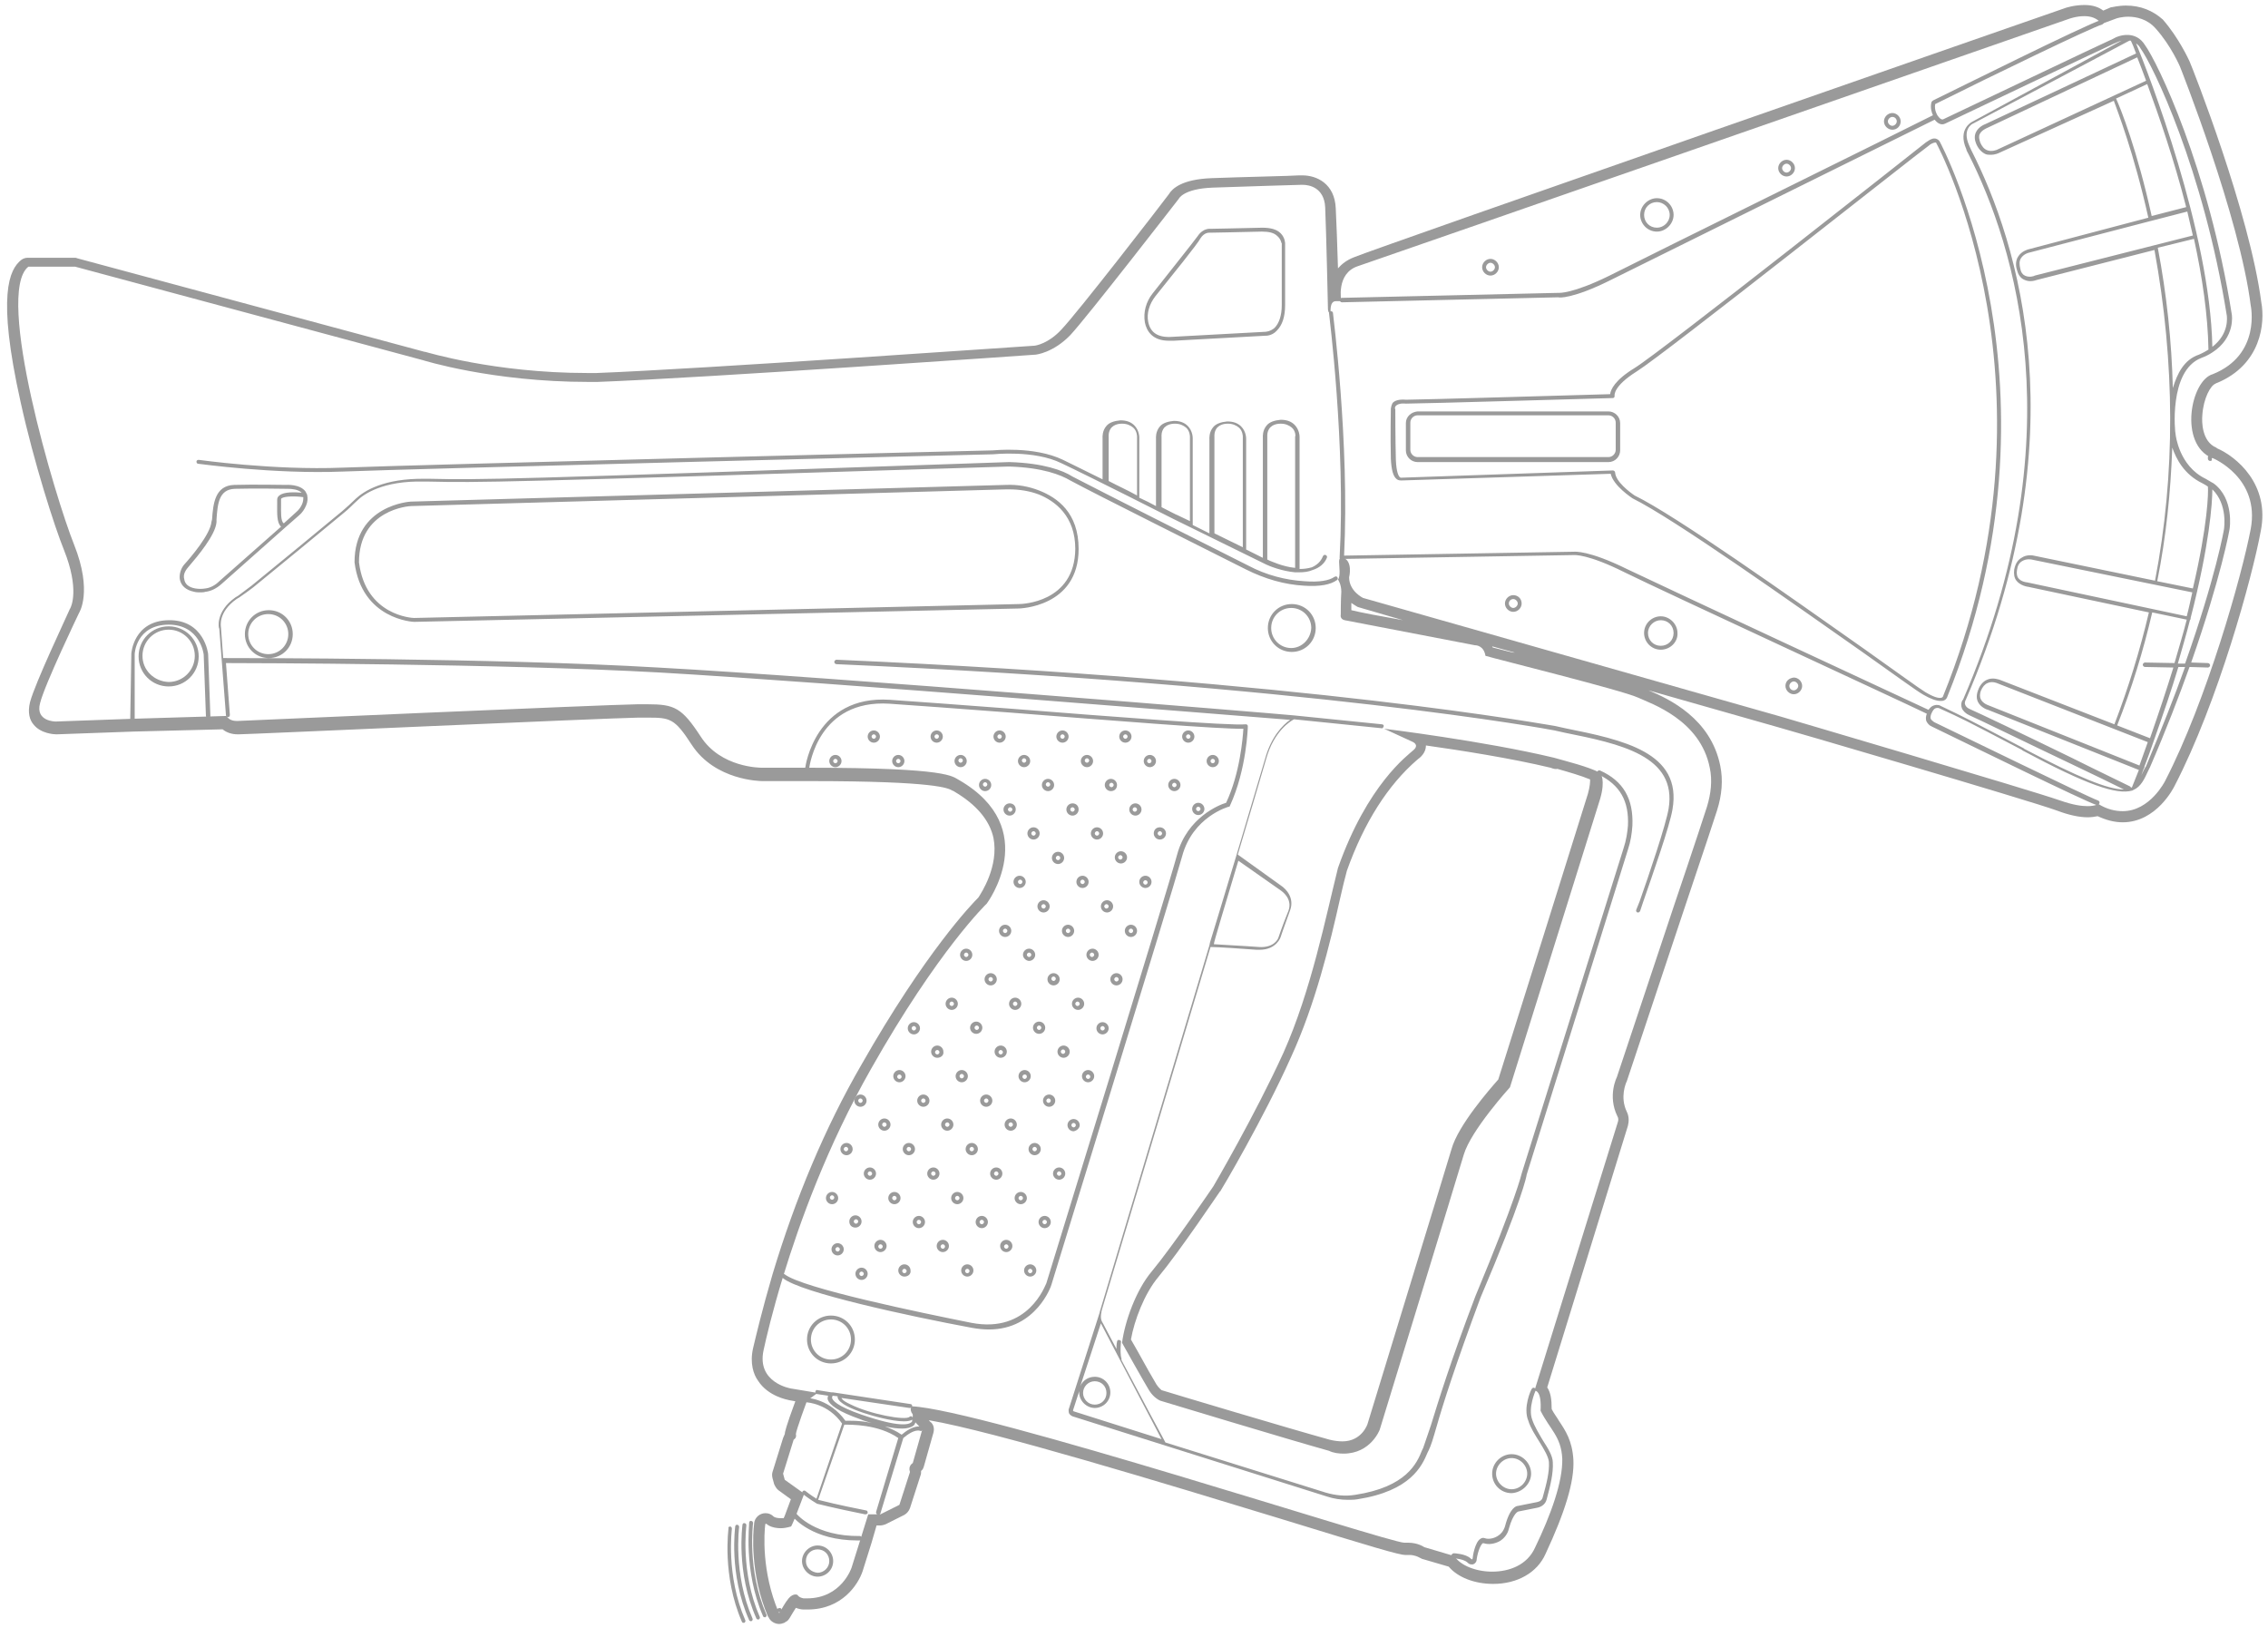
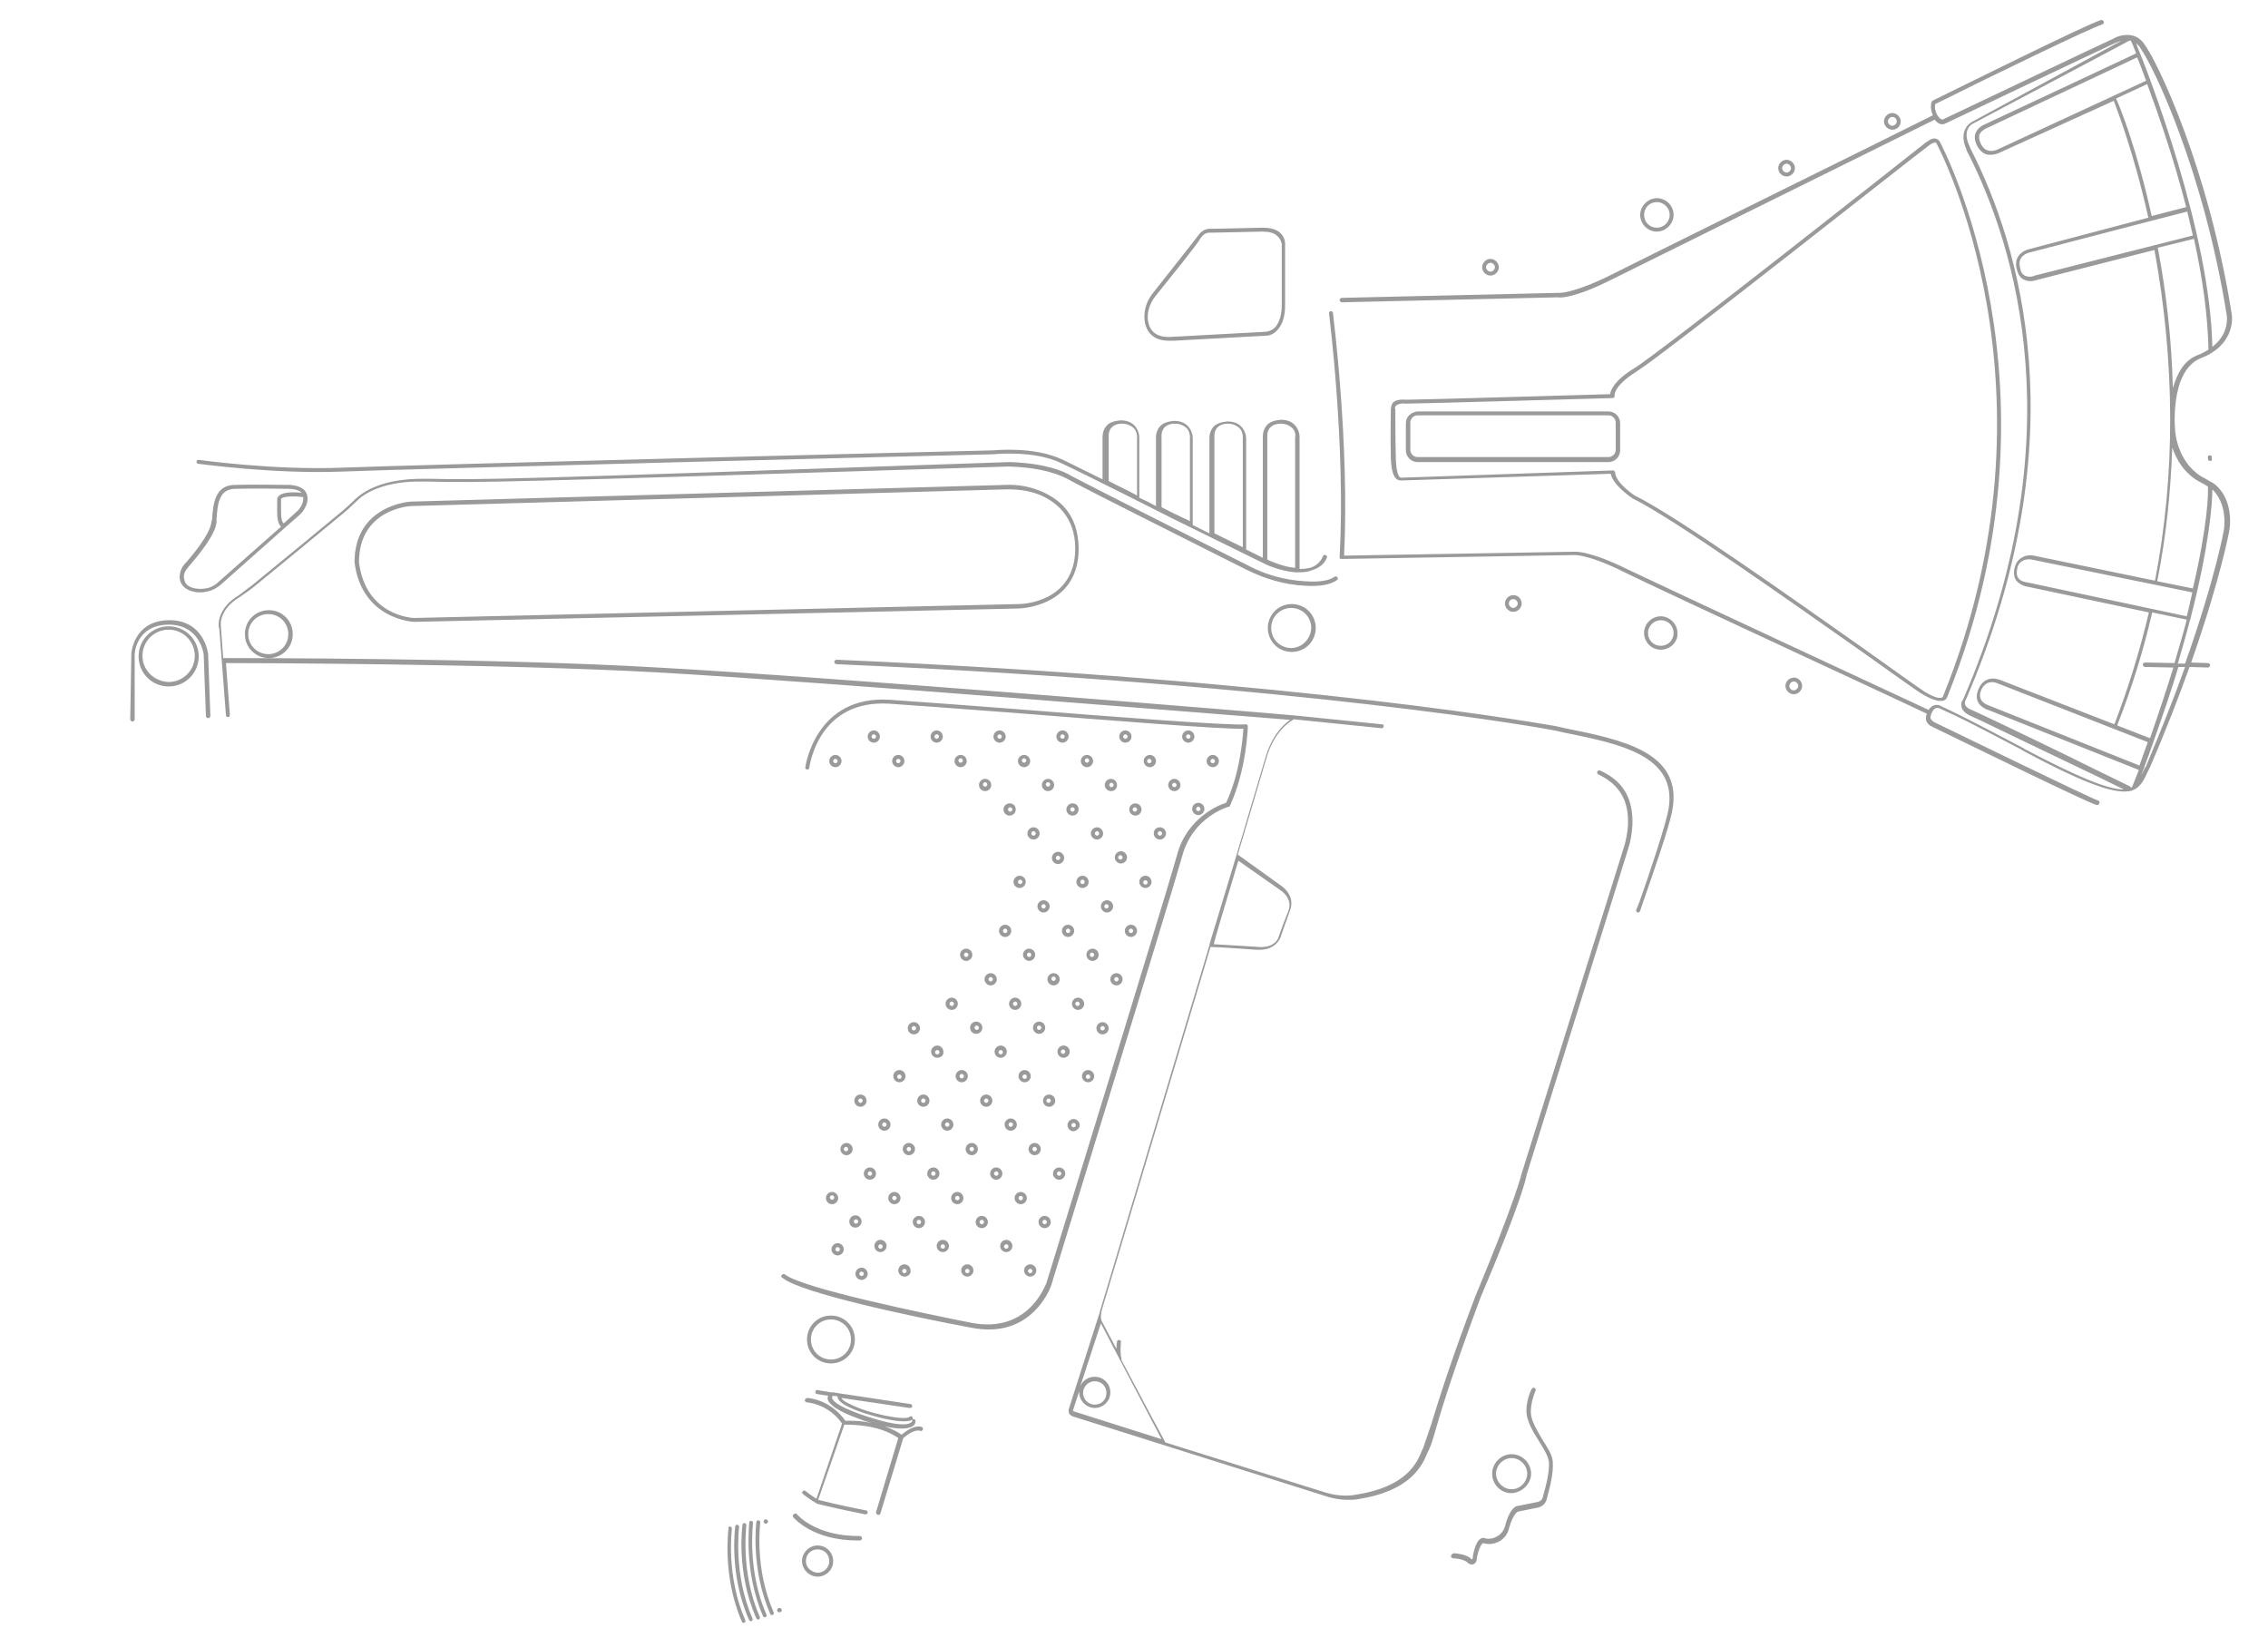
<svg xmlns="http://www.w3.org/2000/svg" version="1.1" id="Calque_1" x="0px" y="0px" viewBox="0 0 407.5 292.4" style="enable-background:new 0 0 407.5 292.4;" xml:space="preserve">
  <style type="text/css">
	.st0{fill:#9A9A9A;}
</style>
  <g id="pistolet">
    <path class="st0" d="M139.7,289.4c0,0.1,0.2,0.2,0.3,0.2s0.1,0,0.2,0l0.1-0.1c0.2-0.1,0.2-0.3,0.1-0.5c-0.1-0.2-0.4-0.2-0.6-0.1   l0,0C139.6,289,139.6,289.3,139.7,289.4z M137.6,273.7c0.2,0,0.4-0.2,0.4-0.4s-0.2-0.4-0.4-0.4l0,0c-0.2,0-0.4,0.2-0.4,0.4   C137.2,273.5,137.4,273.7,137.6,273.7z M140.7,229.6c3.2,2.6,22.6,6.8,33.9,8.9c1.1,0.2,2.1,0.3,3.1,0.3c8.5,0,11.2-7.9,11.2-8   c0.2-0.7,21.5-69.8,23.5-77c1.9-7.1,8.3-8.9,8.4-8.9c0.1,0,0.2-0.1,0.2-0.2c3-6.5,3.2-14.1,3.2-14.2s0-0.2-0.1-0.3   c-0.1-0.1-0.2-0.1-0.3-0.1c-2.6,0.3-24.4-1.4-42.1-2.8c-9.3-0.7-17.3-1.3-21.8-1.6c-13.4-0.9-15.2,12-15.2,12.1   c-0.1,0.2,0.1,0.4,0.3,0.4c0.2,0.1,0.4-0.1,0.4-0.3c0.1-0.5,1.7-12.3,14.4-11.5c4.5,0.3,12.5,0.9,21.8,1.6   c17.8,1.4,37.9,3,41.8,2.9c-0.1,1.6-0.6,8-3.1,13.3c-1.1,0.3-7,2.6-8.8,9.3c-2,7.3-23.3,76.3-23.5,77c-0.2,0.3-3.2,9.1-13.5,7.1   c-9-1.8-30.3-6.2-33.5-8.7c-0.1-0.1-0.4-0.1-0.5,0.1C140.3,229.1,140.3,229.4,140.7,229.6z M39.4,112.9l1.2,15.6   c0,0.2,0.2,0.3,0.4,0.3l0,0c0.2,0,0.3-0.2,0.3-0.4l-0.7-9.3c4.4,0,49.2,0.1,78,1.7c29.6,1.7,102.8,7.7,113.2,8.5   c-1.3,0.9-3.4,3-4.5,7c-0.8,2.8-3.3,11-5.2,17.5c-2.4,8-4.7,15.5-4.7,15.5l-0.1,0.5l-19.6,65.5c0,0.1-0.1,0.2-0.1,0.4l-5.6,17.5   c0,0.2,0,0.5,0.1,0.7c0.2,0.3,0.4,0.4,0.6,0.5l45.7,14.4c1.2,0.4,2.5,0.6,3.8,0.6c0.5,0,1.1,0,1.7-0.1c9.6-1.5,11.6-6,12.6-8.4   l0.2-0.4c0.4-0.8,0.8-2.1,1.4-4.2c1.2-4.2,3.4-11.1,7.9-23.2c7.5-17.6,8.3-21.9,8.3-22.1l18.2-58.4c0.5-1.5,0.7-2.9,0.8-4.3   c0.2-4.8-1.6-8-5.8-9.9c-0.2-0.1-0.4,0-0.5,0.2c-0.1,0.2,0,0.4,0.2,0.5c3.9,1.9,5.5,4.8,5.3,9.2c-0.1,1.2-0.3,2.6-0.8,4.1   l-18.3,58.4c0,0-1,4.5-8.3,22c-4.6,12.1-6.7,19-8,23.2c-0.7,2-1.1,3.3-1.4,4.1l-0.2,0.4c-0.9,2.3-2.8,6.6-12,8   c-1.8,0.3-3.6,0.1-5.3-0.4l-28.8-9c-0.6-1.1-4.8-8.9-7.9-14.8V244c-0.2-0.6-0.2-1.6-0.1-2.9c0.1-0.2-0.1-0.4-0.3-0.4   c-0.2-0.1-0.4,0.1-0.4,0.3c-0.1,0.5-0.1,0.9-0.1,1.3c-1.4-2.6-2.4-4.6-2.6-4.9c-0.3-0.6-0.2-1.3-0.1-1.7c0-0.1,0-0.1,0-0.1l0.1-0.4   l19.5-65.1c1.2,0,5.7,0.3,8.3,0.5c0.2,0,0.3,0,0.5,0c3.1,0,3.8-2.3,3.8-2.3s0.7-2.1,1.7-4.8c0.8-2.2-0.7-3.8-1.6-4.4l-7.8-5.6   c1.9-6.4,4.3-14.4,5.1-17.2c1.4-5,4.4-6.8,5-7.1l15.7,1.6c0.2,0.1,0.3-0.1,0.4-0.3c0.1-0.2-0.1-0.4-0.3-0.4l-15.8-1.6l0,0   c-4.1-0.4-83.2-6.9-114.3-8.6c-28.9-1.7-74-1.7-78.1-1.7l-0.4-5.5c0-0.1-0.6-2.7,2.8-5.1l0.5-0.3c0.9-0.6,1.7-1.2,2.5-1.8   c4.8-3.9,12.8-10.5,16.3-13.4c0.9-0.7,1.6-1.5,2.4-2.2c1.1-1.1,4.6-3.6,12-3.4h0.8c9.2,0.2,11.7,0.2,104.1-2.7c0.1,0,0.2,0,0.3,0   c6,0.2,9.2,1.5,10.9,2.5c4.8,2.6,23.7,12,31.6,16c3.4,1.7,6.9,2.7,10.4,2.9c2.9,0.2,4.8-0.2,5.9-1c0.2-0.1,0.2-0.3,0.1-0.5   c-0.1-0.2-0.3-0.2-0.5-0.1c-1,0.7-2.8,1-5.4,0.8c-3.4-0.2-6.9-1.1-10.1-2.8c-8-4-26.8-13.5-31.6-16c-1.7-1.1-5.2-2.4-11.2-2.6   c-0.1,0-0.2,0-0.2,0h-0.1C88.9,86.2,86.5,86.2,77.2,86h-0.8c-7.5-0.1-11,2.2-12.5,3.6c-0.8,0.8-1.6,1.5-2.4,2.2   c-3.5,2.9-11.5,9.5-16.3,13.4c-0.8,0.6-1.6,1.2-2.4,1.8l-0.5,0.3C38.6,109.9,39.3,113,39.4,112.9z M197.8,237.7   c0.5,1,8.9,17,10.9,20.8l-15.8-5l-0.1-0.1v-0.1l1.2-3.7c-0.1,0.2-0.1,0.3-0.1,0.5c0,1.5,1.3,2.8,2.8,2.8c1.5,0,2.8-1.2,2.8-2.8   c0-1.5-1.2-2.8-2.8-2.8c-1.2,0-2.2,0.7-2.6,1.7L197.8,237.7C197.7,237.7,197.7,237.8,197.8,237.7z M196.7,248.1   c1.2,0,2.1,0.9,2.1,2.1c0,1.2-0.9,2.1-2.1,2.1c-1.2,0-2.1-1-2.1-2.1C194.6,249.1,195.5,248.1,196.7,248.1z M222.5,154.6l7.7,5.4   c0.1,0.1,2.1,1.4,1.3,3.6c-1.1,2.7-1.8,4.8-1.8,4.8c0,0.1-0.7,1.9-3.5,1.7c-2.6-0.2-6.8-0.4-8.1-0.5   C218,169.5,220.2,162.3,222.5,154.6z M23.4,129.2c0,0.2,0.2,0.4,0.4,0.4c0.2,0,0.4-0.2,0.4-0.4v-11.7c0-0.2,0.3-5.2,6-5.3h0.1   c5.6,0,6.3,5.2,6.3,5.4l0.4,11c0,0.2,0.2,0.4,0.4,0.4c0.2,0,0.4-0.2,0.4-0.4l-0.4-11.1c0-0.1-0.7-6.2-7.1-6.1   c-6.3,0.1-6.7,5.9-6.7,6L23.4,129.2z M24.9,117.9c0,3,2.4,5.4,5.4,5.4s5.4-2.4,5.4-5.4c0-3-2.4-5.4-5.4-5.4S24.9,114.9,24.9,117.9z    M25.6,117.8c0-2.6,2.1-4.7,4.7-4.7s4.7,2.1,4.7,4.7s-2.1,4.7-4.7,4.7C27.7,122.4,25.6,120.4,25.6,117.8z M38,93.7   c-0.2,2.3-3.8,6.5-4.9,7.7c-0.6,0.7-0.9,1.7-0.8,2.6c0.2,1.2,1.1,2,2.6,2.3c0.4,0.1,0.7,0.1,1.1,0.1c0.3,0,0.6,0,0.9-0.1   c1-0.1,2-0.6,2.9-1.4l11.5-10.2l0,0l2.4-2.1c0.6-0.5,1-1.1,1.3-1.8c0.3-0.7,0.3-1.3,0.2-1.8v-0.1c-0.1-0.2-0.2-0.4-0.3-0.6   c-1-1.4-3.5-1.2-3.6-1.2c0,0-5.9-0.1-9.2,0c-3.5,0.1-3.8,3.4-4,6.2L38,93.7z M50.5,90.6c0-0.3,0-0.6,0-0.9c0-0.1,0-0.1,0.1-0.2   c0.6-0.4,2.6-0.4,3.9-0.2c0,0.3,0,0.7-0.2,1.2l0,0c-0.2,0.5-0.6,1.1-1.1,1.5L51,94C50.4,93.7,50.5,91.8,50.5,90.6z M33.8,101.9   c1.8-2.1,4.9-5.8,5.1-8.1v-0.5c0.2-2.8,0.4-5.4,3.3-5.5c3.4-0.1,9.1,0,9.2,0c0,0,0.2,0,0.3,0c0.7,0,1.9,0.1,2.5,0.7   c-1.1-0.1-3.2-0.2-4,0.5c-0.3,0.2-0.4,0.5-0.4,0.8c0,0.3,0,0.6,0,0.9c0,1.4-0.1,3.2,0.7,3.9l-11.1,9.8c-0.7,0.7-1.6,1.2-2.5,1.3   c-0.6,0.1-1.2,0.1-1.8,0c-1.2-0.2-1.9-0.8-2-1.7C32.9,103.3,33.2,102.6,33.8,101.9z M229.4,59.4c1-1,1.5-2.5,1.5-4.6V43.7   c0,0,0-1-0.8-1.8c-0.7-0.7-1.8-1-3.3-1c-3.8,0.1-9.3,0.2-9.3,0.2s-1.3-0.2-2.3,1.3c-0.7,1-6,7.6-8.1,10.3c-1.2,1.5-1.7,3.4-1.4,5.2   c0.3,1.5,1.3,3.3,4.3,3.3c0.3,0,0.6,0,0.9,0l16.5-0.9C227.3,60.3,228.5,60.4,229.4,59.4z M230.3,43.7v11.1c0,1.9-0.5,3.3-1.3,4.1   c-0.8,0.7-1.7,0.7-1.7,0.7l-16.6,0.9l0,0c-2.6,0.2-4-0.7-4.4-2.7c-0.3-1.5,0.2-3.2,1.3-4.6c2.8-3.5,7.6-9.4,8.1-10.4   c0.7-1.1,1.6-1,1.6-1c0.1,0,5.7-0.1,9.4-0.2c1.3,0,2.2,0.2,2.8,0.8C230.2,43,230.2,43.7,230.3,43.7L230.3,43.7z M183,109.3   c0.1,0,10.8-0.2,10.8-10.7c0-6.5-3.8-9.2-7.1-10.5c-1.8-0.7-3.8-1.1-6-1l-106.9,3l0,0c-0.1,0-10.1,0.6-10.1,10.9   c1.3,10.3,10.6,10.7,10.7,10.7L183,109.3z M183.1,108.5L74.4,111c-0.3,0-8.7-0.4-9.9-10c0-9.5,9-10.1,9.4-10.1l106.9-3   c0.2,0,0.3,0,0.5,0c1.9,0,3.7,0.3,5.3,0.9c3,1.2,6.6,3.9,6.6,9.8C193.1,108.3,183.5,108.5,183.1,108.5z M238.4,100.2   c0.1-0.2,0-0.4-0.2-0.5c-0.2-0.1-0.4,0-0.5,0.2c-0.4,1-1.1,1.6-2,2c-0.7,0.2-1.4,0.3-2.2,0.3V78.5c0-0.1,0-1.3-0.9-2.2   c-0.6-0.6-1.4-0.9-2.5-0.9c-1.1,0.1-2,0.4-2.5,1c-0.8,0.9-0.7,2.1-0.7,2.1v21.7l-3-1.5V78.8c0-0.1,0-1.3-0.9-2.2   c-0.6-0.6-1.4-0.9-2.5-0.9c-1.1,0.1-2,0.4-2.5,1c-0.8,0.9-0.7,2.1-0.7,2.1v17l-3-1.5V78.7c0-0.1,0-1.3-0.9-2.2   c-0.6-0.6-1.4-0.9-2.5-0.9c-1.1,0.1-2,0.4-2.5,1c-0.8,0.9-0.7,2.1-0.7,2.1v12.2c-0.9-0.5-1.9-1-3-1.5V78.6c0-0.1,0-1.3-0.9-2.2   c-0.6-0.6-1.4-0.9-2.5-0.9c-1.1,0.1-2,0.4-2.5,1c-0.8,0.9-0.7,2.1-0.7,2.1v7.5c-2.8-1.4-5.5-2.7-7.1-3.5   c-5.2-2.5-12.4-1.7-12.7-1.7c-1,0-104.3,2.6-116.8,3.1c-12.4,0.5-25.7-1.4-25.8-1.4c-0.2,0-0.4,0.1-0.4,0.3c0,0.2,0.1,0.4,0.3,0.4   c0.2,0,13.5,1.9,26,1.4c12.4-0.5,115.8-3.1,116.8-3.1c0.1,0,7.4-0.8,12.3,1.6c5.1,2.4,19.9,9.9,20.1,10l16.7,8.2l0,0   c0.6,0.3,2.9,1.2,5.2,1.4c0.1,0,0.1,0,0.2,0h0.1c0.1,0,0.3,0,0.4,0c0.9,0,1.7-0.1,2.4-0.4C237.1,102,238,101.2,238.4,100.2z    M204.3,78.4V89c-1.6-0.9-3.4-1.7-5.1-2.6v-8c0,0-0.1-0.9,0.5-1.6c0.4-0.4,1-0.7,1.9-0.7s1.5,0.3,2,0.7   C204.3,77.4,204.3,78.4,204.3,78.4L204.3,78.4z M213.8,78.4v15.2l-2.3-1.1c-0.1,0-1.2-0.6-2.8-1.4V78.4c0,0-0.1-0.9,0.5-1.6   c0.4-0.4,1-0.7,1.9-0.7s1.5,0.3,2,0.7C213.8,77.4,213.8,78.4,213.8,78.4L213.8,78.4z M223.3,78.4v19.9l-5.1-2.5V78.4   c0,0-0.1-0.9,0.5-1.6c0.4-0.4,1-0.7,1.9-0.7s1.5,0.3,2,0.7C223.3,77.4,223.3,78.4,223.3,78.4L223.3,78.4z M232.7,78.4V102   c-2.2-0.2-4.3-1.2-4.6-1.3l0,0l-0.4-0.2V78.4c0,0-0.1-0.9,0.5-1.6c0.4-0.4,1-0.7,1.9-0.7c0.9,0,1.5,0.3,2,0.7   C232.8,77.4,232.8,78.4,232.7,78.4L232.7,78.4z M149.3,244.9c2.4,0,4.3-1.9,4.3-4.3s-1.9-4.3-4.3-4.3s-4.3,1.9-4.3,4.3   C145,243,146.9,244.9,149.3,244.9z M149.3,244.2c-2,0-3.6-1.6-3.6-3.6s1.6-3.6,3.6-3.6c2,0,3.6,1.6,3.6,3.6   S151.3,244.2,149.3,244.2z M144.1,280.4c0,1.5,1.3,2.8,2.8,2.8c1.5,0,2.8-1.2,2.8-2.8c0-1.5-1.2-2.8-2.8-2.8   C145.4,277.6,144.1,278.9,144.1,280.4z M144.8,280.4c0-1.2,0.9-2.1,2.1-2.1c1.2,0,2.1,0.9,2.1,2.1s-1,2.1-2.1,2.1   C145.8,282.4,144.8,281.6,144.8,280.4z M275.1,264.7c0-1.9-1.6-3.5-3.5-3.5c-1.9,0-3.5,1.6-3.5,3.5c0,1.9,1.5,3.5,3.5,3.5   C273.5,268.1,275.1,266.5,275.1,264.7z M274.4,264.7c0,1.5-1.3,2.8-2.8,2.8s-2.8-1.3-2.8-2.8s1.3-2.8,2.8-2.8   S274.4,263.2,274.4,264.7z M48.3,118.2c2.4,0,4.3-1.9,4.3-4.3s-1.9-4.3-4.3-4.3c-2.4,0-4.3,1.9-4.3,4.3S45.9,118.2,48.3,118.2z    M48.2,117.5c-2,0-3.6-1.6-3.6-3.6c0-2,1.6-3.6,3.6-3.6c2,0,3.6,1.6,3.6,3.6C51.8,115.9,50.2,117.5,48.2,117.5z M232.1,117.1   c2.4,0,4.3-1.9,4.3-4.3s-1.9-4.3-4.3-4.3s-4.3,1.9-4.3,4.3C227.8,115.2,229.7,117.1,232.1,117.1z M232,116.4c-2,0-3.6-1.6-3.6-3.6   c0-2,1.6-3.6,3.6-3.6c2,0,3.6,1.6,3.6,3.6C235.5,114.8,233.9,116.4,232,116.4z M301.4,113.7c0-1.6-1.4-3-3-3c-1.6,0-3,1.3-3,3   c0,1.6,1.3,3,3,3S301.5,115.3,301.4,113.7z M300.7,113.7c0,1.3-1,2.3-2.3,2.3c-1.3,0-2.3-1-2.3-2.3c0-1.3,1.1-2.3,2.3-2.3   C299.7,111.4,300.7,112.4,300.7,113.7z M271.9,106.9c-0.8,0-1.5,0.7-1.5,1.5c0,0.8,0.7,1.5,1.5,1.5s1.5-0.7,1.5-1.5   C273.4,107.5,272.7,106.9,271.9,106.9z M271.9,107.6c0.4,0,0.8,0.4,0.8,0.8c0,0.4-0.4,0.8-0.8,0.8s-0.8-0.4-0.8-0.8   C271.1,107.9,271.5,107.6,271.9,107.6z M269.3,48c0-0.8-0.7-1.5-1.5-1.5c-0.8,0-1.5,0.7-1.5,1.5c0,0.8,0.7,1.5,1.5,1.5   C268.6,49.5,269.3,48.8,269.3,48z M268.6,48c0,0.4-0.4,0.8-0.8,0.8S267,48.4,267,48c0-0.4,0.4-0.8,0.8-0.8   C268.2,47.2,268.6,47.6,268.6,48z M322.5,30.2c0-0.8-0.7-1.5-1.5-1.5c-0.8,0-1.5,0.7-1.5,1.5c0,0.8,0.7,1.5,1.5,1.5   C321.8,31.7,322.5,31,322.5,30.2z M321.8,30.2c0,0.4-0.4,0.8-0.8,0.8c-0.4,0-0.8-0.4-0.8-0.8c0-0.4,0.4-0.8,0.8-0.8   C321.4,29.4,321.8,29.8,321.8,30.2z M341.5,21.8c0-0.8-0.7-1.5-1.5-1.5c-0.8,0-1.5,0.7-1.5,1.5c0,0.8,0.7,1.5,1.5,1.5   C340.9,23.3,341.5,22.6,341.5,21.8z M340.8,21.8c0,0.4-0.4,0.8-0.8,0.8c-0.4,0-0.8-0.4-0.8-0.8c0-0.4,0.4-0.8,0.8-0.8   C340.5,21,340.8,21.4,340.8,21.8z M320.8,123.2c0,0.8,0.7,1.5,1.5,1.5s1.5-0.7,1.5-1.5c0-0.8-0.7-1.5-1.5-1.5   C321.4,121.8,320.8,122.4,320.8,123.2z M321.5,123.2c0-0.4,0.4-0.8,0.8-0.8s0.8,0.4,0.8,0.8c0,0.4-0.4,0.8-0.8,0.8   C321.8,124,321.5,123.6,321.5,123.2z M300.7,38.6c0-1.6-1.3-3-3-3c-1.6,0-3,1.4-3,3c0,1.6,1.3,3,3,3   C299.3,41.6,300.7,40.2,300.7,38.6z M300,38.6c0,1.3-1.1,2.3-2.3,2.3c-1.3,0-2.3-1-2.3-2.3s1-2.3,2.3-2.3   C298.9,36.3,300,37.3,300,38.6z M346.2,128.2c-0.2,0.5-0.2,0.9-0.1,1.3c0.2,0.4,0.5,0.8,1,1c6.4,3.1,27.4,13.4,29.6,14.1h0.1   c0.2,0,0.3-0.1,0.4-0.3c0.1-0.2,0-0.4-0.2-0.5c-2.2-0.8-24.9-11.9-29.5-14.1c-0.3-0.2-0.5-0.4-0.6-0.6c-0.1-0.3,0-0.7,0.2-1.1   c0.2-0.4,0.4-0.7,0.7-0.8c0.3-0.1,0.6,0,0.6,0c4.4,2,4.4,2,14.9,7.5l0.1,0.1c11.6,6.2,16.9,8,19.7,7.2c0.1,0,0.1-0.1,0.2-0.1l0,0   l0,0c1.4-0.6,2-2,2.7-3.5l0.3-0.6c2.9-6.7,5.2-12.7,7.1-18l3.3,0.1l0,0c0.2,0,0.4-0.2,0.4-0.4c0-0.2-0.2-0.4-0.4-0.4l-3-0.1   c5.4-15.4,6.9-23.9,6.9-24c0,0,0.9-5.4-2.9-8.2c-0.1,0-0.1-0.1-0.2-0.1c-0.4-0.2-0.8-0.5-1.2-0.7c-4.8-2.3-5.4-7.9-5.4-8   c-0.1-0.1-1.3-11.4,4.6-13.7c0.8-0.3,1.4-0.6,2-1l0,0c4.2-2.7,3.5-6.8,3.5-6.8c-4.2-26.5-13.4-45.4-15.6-48.4   c-1.6-2.6-4.5-1.9-5.8-1.1c-1.2,0.5-29.3,13.9-30.4,14.4c-0.5,0.3-1.1-0.7-1.1-0.7l0,0l0,0c0,0-0.6-0.9-0.4-2   c10.2-5.1,28.2-13.8,30-14.3c0.2-0.1,0.4-0.3,0.3-0.5c-0.1-0.2-0.3-0.4-0.5-0.3c-2.3,0.6-27.2,13-30.1,14.4   c-0.2,0.1-0.4,0.3-0.4,0.5c-0.2,0.9,0.1,1.8,0.3,2.2c-4.5,2.3-51,25.2-58.1,28.8c-6.7,3.3-9.1,3.1-9.1,3.1l-39,0.9   c-0.2,0-0.4,0.2-0.4,0.4c0,0.2,0.2,0.4,0.4,0.4l0,0l38.9-0.9c0,0.1,2.6,0.3,9.4-3.1c7.2-3.6,54.2-26.8,58.2-28.8   c0.4,0.5,1.1,1.1,1.9,0.7c1-0.5,30.1-14.3,30.4-14.4c0.1,0,0.6-0.3,1.3-0.5l-26.9,14.6c0,0-2.6,1.3-1,4.9c0,0.2,0.2,0.5,0.4,0.9   c8.3,16.4,19.3,51-1,98l0,0c-0.1,0-0.5,0.7-0.2,1.5c0.2,0.5,0.7,1,1.4,1.3c1.2,0.5,10.6,5.1,18.2,8.7c4,1.9,7.7,3.7,9.5,4.6   c-2.9,0-8.2-2.2-17.9-7.3l-0.1-0.1c-10.5-5.5-10.5-5.5-14.9-7.6c-0.1-0.1-0.6-0.3-1.2-0.1c-0.4,0.1-0.7,0.4-1,0.8   c-4.1-1.9-47.1-21.9-54.2-25.3c-6.9-3.4-9.4-3.1-9.5-3.1l-41.3,0.7c1-20.3-2-43.4-2-43.6c0-0.2-0.2-0.3-0.4-0.3   c-0.2,0-0.3,0.2-0.3,0.4c0,0.2,3,23.6,1.9,43.8l0,0l0,0v0.1l0,0c0,0.1,0.1,0.2,0.3,0.2l0,0l0,0l0,0l0,0l41.8-0.7   c0.1,0,2.5-0.2,9.1,3.1C299,106.3,341.9,126.1,346.2,128.2z M383.8,7.8c0.3,0.2,0.6,0.5,0.8,0.9c2.2,3,11.3,21.7,15.5,48   c0,0.2,0.5,3.2-2.6,5.6C397.1,41.7,386,13.1,383.8,7.8z M380.2,17.7l5.6-2.6c2.1,5.7,4.8,13.5,7,22.1l-6.2,1.6   C384,27,381,19.4,380.2,17.7z M386.4,39.7L386.4,39.7L393,38c0.3,1.4,0.7,2.9,1,4.3l-28.4,7.2c-0.1,0.1-1,0.4-1.8,0   c-0.4-0.2-0.7-0.6-0.8-1.2c-0.2-0.8-0.2-1.4,0.1-1.9c0.5-0.8,1.4-1,1.4-1L386.4,39.7L386.4,39.7z M358.8,26.9c0,0-0.9,0.4-1.7,0.1   c-0.6-0.2-1-0.7-1.3-1.4c-0.2-0.6-0.3-1.1-0.1-1.5c0.3-0.7,1.3-1.1,1.3-1.1l27-12.7c0.5,1.2,1,2.6,1.6,4.2L358.8,26.9z M390.4,69.7   c-0.2-8.3-1.1-16.8-2.7-25.2l6.5-1.6c1.5,6.9,2.5,13.7,2.6,19.9c-0.5,0.3-1,0.6-1.7,0.9C392.4,64.6,391.2,67.1,390.4,69.7z    M394,105.7l-6.4-1.3c1.6-8,2.4-15.9,2.7-24c0.7,2,2.1,4.8,5.4,6.4c0.4,0.2,0.7,0.4,1,0.6C396.8,88.4,396.7,94.2,394,105.7z    M380.4,130.3c2.6-6.6,4.7-13.4,6.3-20.3l6.2,1.3c-0.6,2.4-1.4,5-2.2,7.8l-5.3-0.1c-0.2,0-0.4,0.2-0.4,0.4s0.2,0.4,0.4,0.4l5.1,0.1   c-1.2,3.9-2.6,8.1-4.2,12.7L380.4,130.3z M385.9,133.3c-0.5,1.4-1,2.8-1.5,4.2l-27.1-10.8c0,0-1-0.3-1.4-1.1   c-0.2-0.4-0.2-0.9,0-1.5c0.3-0.7,0.7-1.2,1.2-1.4c0.8-0.4,1.7,0,1.7,0L385.9,133.3z M364.2,104.6c-0.1,0-1.1-0.1-1.6-0.8   c-0.2-0.3-0.3-0.8-0.2-1.4c0.1-0.8,0.4-1.3,0.9-1.6c0.8-0.5,1.7-0.3,1.7-0.3l28.9,5.9c-0.3,1.3-0.6,2.8-1,4.3L364.2,104.6z    M392.6,119.2h-1.3c0.8-2.8,1.6-5.5,2.2-7.9c0.1,0,0.1-0.1,0.1-0.1c0-0.1,0-0.2,0-0.2c3.4-13.2,3.9-20.7,3.9-23.1   c2.8,2.7,2.1,7,2.1,7.1C399.6,95.1,398.1,103.7,392.6,119.2z M384.5,139.9c0.2-0.6,0.5-1.3,0.7-1.9l0.1-0.1c0-0.1,0-0.1,0-0.2   c0.6-1.6,1.2-3.2,1.7-4.7l0,0l0,0c1.7-4.8,3.2-9.2,4.4-13.2h1.2c-1.9,5.3-4.2,11.1-7,17.8l-0.3,0.5   C384.9,138.9,384.6,139.5,384.5,139.9z M382.6,141.2c-1.6-0.8-5.8-2.8-10.4-5.1c-8-3.9-17-8.2-18.2-8.7c-0.5-0.2-0.8-0.5-0.9-0.8   c-0.2-0.4,0.1-0.9,0.1-0.9c20.5-47.4,9.4-82.2,1-98.7c-0.2-0.4-0.3-0.7-0.4-0.9c-1.3-2.9,0.6-3.9,0.7-3.9l28.1-14.9   c0.1,0,0.2,0,0.2,0s0.1,0,0.1,0.1c0.2,0.4,0.5,1.1,0.9,2.2l-27.1,12.7c0,0-1.2,0.4-1.7,1.5c-0.3,0.7-0.2,1.4,0.1,2.1   c0.4,0.9,1,1.5,1.7,1.8c0.3,0.1,0.6,0.1,0.9,0.1c0.8,0,1.4-0.3,1.4-0.3l20.7-9.4c0.6,1.7,3.6,9.3,6.2,21l-21.6,5.7   c0,0-1.2,0.3-1.8,1.3c-0.4,0.6-0.5,1.5-0.2,2.4c0.2,0.8,0.6,1.4,1.2,1.7c0.4,0.2,0.8,0.3,1.2,0.3c0.6,0,1.1-0.2,1.1-0.2l21.2-5.4   c3.7,20.3,3.8,40.2,0.1,59.4l-21.8-4.5c0,0-1.2-0.3-2.2,0.4c-0.7,0.4-1.1,1.1-1.3,2.1c-0.1,0.8,0,1.5,0.4,2c0.7,0.9,2,1.1,2.1,1.1   l21.7,4.6c-1.6,6.8-3.7,13.6-6.2,20.1l-20.6-8c-0.1,0-1.2-0.5-2.3,0c-0.7,0.3-1.3,1-1.6,1.9c-0.3,0.8-0.3,1.5,0,2.1   c0.5,1,1.7,1.4,1.8,1.4l27.1,10.8c-0.4,1-0.8,2-1.2,3c0,0.1-0.1,0.1-0.2,0.2c0-0.1,0-0.1,0,0C382.8,141.3,382.8,141.3,382.6,141.2z    M249.9,73.4c0,0-0.1,5.2,0,9c0.1,2,0.4,3.2,1.1,3.7c0.3,0.2,0.6,0.2,0.8,0.2l37.6-1.2c0.5,2.2,3.8,4.3,3.9,4.4   c7.5,3.7,28.6,18.7,41.3,27.6c5.8,4.1,9.9,7.1,11,7.7c1.2,0.7,2.3,1.1,3,1.1c0.3,0,0.5,0,0.7-0.1c0.5-0.2,0.6-0.7,0.6-0.7   c22.3-55.1-1-99-1.4-99.7c-0.2-0.3-0.4-0.4-0.7-0.5c-0.7-0.2-1.6,0.6-1.8,0.7c-0.5,0.4-47.7,37.7-52.3,40.5   c-3.6,2.2-4.3,3.9-4.4,4.7c-3.7,0.1-34.2,1-36.7,1c-1.1-0.1-2,0.1-2.4,0.6C250,72.8,249.9,73.3,249.9,73.4z M250.7,73.5   c-0.1-0.1-0.1-0.4,0.1-0.6c0.3-0.3,0.9-0.5,1.8-0.4c2.7,0,36.8-1,37.1-1c0.1,0,0.2,0,0.3-0.1c0.1-0.1,0.1-0.2,0.1-0.3   c0-0.1-0.3-1.7,4-4.4c4.7-2.9,50.4-39.1,52.4-40.5c0.3-0.3,0.9-0.6,1.2-0.6c0.1,0,0.1,0,0.1,0s0.1,0,0.1,0.1l0,0   c0.3,0.5,23.6,44.2,1.2,99.4c0,0.1-0.1,0.1-0.2,0.2c-0.3,0.1-1,0.2-3-1c-1-0.6-5.4-3.8-10.9-7.7c-13.5-9.5-33.9-24-41.3-27.6   c-0.9-0.6-3.4-2.5-3.5-4.1c0-0.2-0.2-0.4-0.4-0.4l-38,1.3h-0.1c0,0-0.1,0-0.2-0.1c-0.2-0.2-0.6-0.8-0.7-3.1   C250.7,78.7,250.7,73.5,250.7,73.5z M260.7,279.5c0,0.2,0.2,0.4,0.4,0.4c0.5,0,1.9,0.2,2.5,0.7c0.3,0.3,0.5,0.4,0.8,0.4   c0.1,0,0.1,0,0.2,0c0.5-0.1,0.7-0.6,0.7-0.7c0.1-1.1,0.6-2.7,1.1-3.1c0.1,0,0.1,0,0.2,0c0.9,0.3,2,0.1,2.9-0.4   c0.8-0.5,1.4-1.3,1.6-2.2c0.8-2.9,1.7-3.1,1.7-3.1l3.5-0.7c0.8-0.2,1.4-0.7,1.6-1.5c0.7-2.6,1.2-4.7,1.1-6.6c0-1.2-0.9-2.6-1.8-4   c-0.7-1.2-1.5-2.5-1.9-3.7c-0.8-2.1,0.6-5.2,0.6-5.2c0.1-0.2,0-0.4-0.2-0.5c-0.2-0.1-0.4,0-0.5,0.2c-0.1,0.1-1.6,3.3-0.6,5.7   c0.4,1.3,1.2,2.5,2,3.8c0.8,1.3,1.6,2.6,1.7,3.6c0.1,1.8-0.4,3.8-1.1,6.3c-0.1,0.5-0.5,0.8-1,0.9l-3.5,0.7l0,0   c-0.2,0-1.4,0.2-2.3,3.7c-0.3,0.9-0.8,1.4-1.3,1.7c-0.8,0.5-1.7,0.6-2.3,0.4c-0.3-0.1-0.5-0.1-0.8,0.1c-1,0.6-1.4,3.2-1.4,3.5   c0,0.1-0.1,0.2-0.1,0.2s-0.1,0-0.3-0.2c-0.9-0.8-2.8-0.9-3-0.9C261,279,260.8,279.2,260.7,279.5z M146.8,270.1   c0.1,0,2.6,0.7,8.6,1.9c0.1,0,0.1,0,0.1,0c0.2,0,0.4-0.1,0.4-0.3c0-0.2-0.1-0.4-0.3-0.4c-5.1-1-7.8-1.7-8.6-1.9l4.7-13.5   c1.1,0,6.1-0.1,9.7,2.4l-4,13.3c0,0.2,0.1,0.4,0.3,0.5h0.1c0.2,0,0.4-0.1,0.4-0.3l4.1-13.5c0.6-0.5,2-1.6,3-1.3   c0.2,0.1,0.4,0,0.5-0.2c0.1-0.2,0-0.4-0.2-0.5c-1.4-0.4-3,0.9-3.6,1.4c-1-0.7-2-1.1-3-1.5c1.3,0.3,2.3,0.4,3.1,0.4   c0.9,0,1.6-0.2,2-0.5s0.4-0.8,0.4-0.9c0-0.2-0.2-0.3-0.4-0.3H164c0-0.1,0-0.3-0.1-0.4c-0.1-0.2-0.4-0.1-0.5,0   c-0.7,0.7-7.2-0.5-10.7-2.3c-1.3-0.6-1.5-1-1.5-1.1l0,0l12.2,1.8c0.1,0,0.1,0,0.1,0c0.2,0,0.4-0.1,0.4-0.3c0-0.2-0.1-0.4-0.3-0.4   l-13.9-2.1c-0.1,0-0.2,0-0.3,0l-2.5-0.4c-0.2-0.1-0.4,0.1-0.4,0.3c0,0.2,0.1,0.4,0.3,0.4l2,0.3c-0.1,0.2-0.1,0.4-0.1,0.6   c0.3,1.1,2.1,2.3,5.8,3.6c0.7,0.3,1.4,0.5,2.1,0.7c-2.2-0.5-4.1-0.4-4.7-0.4c-2.8-3.9-6.7-4.1-6.9-4.1c-0.2,0.1-0.4,0.2-0.4,0.4   c0,0.2,0.2,0.4,0.4,0.4c0,0,3.8,0.2,6.3,3.8l-4.6,13.5c-1-0.6-2-1.4-2-1.4c-0.1-0.1-0.4-0.1-0.5,0.1c-0.1,0.1-0.1,0.4,0.1,0.5   C144.3,268.4,145.6,269.4,146.8,270.1C146.8,270,146.8,270,146.8,270.1L146.8,270.1L146.8,270.1L146.8,270.1z M154.8,254.1   c-4.6-1.6-5.2-2.6-5.3-3c0-0.1,0-0.2,0.1-0.4l0.9,0.1c0,0.1,0,0.1,0,0.2c0.2,1.1,2.6,2.1,4.7,2.8c1.5,0.5,5,1.5,7.2,1.5   c0.7,0,1.2-0.1,1.5-0.3c0,0.1,0,0.1,0,0.2c0,0,0,0.2-0.2,0.3C163.2,255.9,161.5,256.4,154.8,254.1z M142.6,272   c-0.2,0.1-0.2,0.3-0.1,0.5c0.2,0.2,3.5,4.2,11.6,4.2c0.2,0,0.3,0,0.4,0c0.2,0,0.4-0.2,0.4-0.4c0-0.2-0.2-0.4-0.4-0.4l0,0   c-8,0.1-11.3-3.9-11.3-3.9C143.1,271.8,142.9,271.8,142.6,272z M137.1,290.3c0,0.1,0.2,0.2,0.3,0.2h0.1c0.2-0.1,0.3-0.3,0.2-0.5   c-3.5-8-2.4-16.3-2.4-16.4c0-0.2-0.1-0.4-0.3-0.4c-0.2-0.1-0.4,0.1-0.4,0.3C134.7,273.5,133.5,282,137.1,290.3z M135.9,290.7   c0,0.1,0.2,0.2,0.3,0.2h0.1c0.2-0.1,0.3-0.3,0.2-0.5c-3.5-8-2.4-16.3-2.4-16.4c0-0.2-0.1-0.4-0.3-0.4c-0.2-0.1-0.4,0.1-0.4,0.3   C133.4,274,132.2,282.4,135.9,290.7z M134.6,291c0,0.1,0.2,0.2,0.3,0.2h0.1c0.2-0.1,0.3-0.3,0.2-0.5c-3.5-8-2.4-16.3-2.4-16.4   c0-0.2-0.1-0.4-0.3-0.4c-0.2-0.1-0.4,0.1-0.4,0.3C132.1,274.3,130.9,282.7,134.6,291z M130.9,274.5c0,0.1-1.2,8.5,2.4,16.8   c0,0.1,0.2,0.2,0.3,0.2h0.1c0.2-0.1,0.3-0.3,0.2-0.5c-3.5-8-2.4-16.3-2.4-16.4c0-0.2-0.1-0.4-0.3-0.4   C131,274.2,130.8,274.3,130.9,274.5z M138.4,289.9c0,0.1,0.2,0.2,0.3,0.2h0.1c0.2-0.1,0.3-0.3,0.2-0.5c-3.5-8-2.4-16-2.4-16.1   c0-0.2-0.1-0.4-0.3-0.4c-0.2-0.1-0.4,0.1-0.4,0.3C135.9,273.4,134.8,281.7,138.4,289.9z M397.4,82.5v-0.3c0.1-0.2-0.1-0.4-0.3-0.4   c-0.2-0.1-0.4,0.1-0.4,0.3v0.3c0,0.2,0.2,0.4,0.4,0.4l0,0C397.3,82.8,397.5,82.7,397.4,82.5z M163.6,228.2c0-0.6-0.5-1.1-1.1-1.1   c-0.6,0-1.1,0.5-1.1,1.1c0,0.6,0.5,1.1,1.1,1.1C163.2,229.3,163.7,228.8,163.6,228.2z M162.9,228.3c0,0.2-0.2,0.4-0.4,0.4   c-0.2,0-0.4-0.2-0.4-0.4s0.2-0.4,0.4-0.4C162.7,227.9,162.9,228.1,162.9,228.3z M159.3,223.8c0-0.6-0.5-1.1-1.1-1.1   c-0.6,0-1.1,0.5-1.1,1.1c0,0.6,0.5,1.1,1.1,1.1C158.8,224.9,159.3,224.4,159.3,223.8z M158.6,223.9c0,0.2-0.2,0.4-0.4,0.4   c-0.2,0-0.4-0.2-0.4-0.4c0-0.2,0.2-0.4,0.4-0.4C158.4,223.5,158.6,223.7,158.6,223.9z M153.7,220.5c0.6,0,1.1-0.5,1.1-1.1   s-0.5-1.1-1.1-1.1s-1.1,0.5-1.1,1.1C152.6,220.1,153.1,220.5,153.7,220.5z M153.4,219.4c0-0.2,0.2-0.4,0.4-0.4   c0.2,0,0.4,0.2,0.4,0.4c0,0.2-0.2,0.4-0.4,0.4C153.6,219.8,153.4,219.6,153.4,219.4z M155.9,228.8c0-0.6-0.5-1.1-1.1-1.1   c-0.6,0-1.1,0.5-1.1,1.1s0.5,1.1,1.1,1.1C155.4,229.9,155.9,229.4,155.9,228.8z M155.2,228.8c0,0.2-0.2,0.4-0.4,0.4   c-0.2,0-0.4-0.2-0.4-0.4s0.2-0.4,0.4-0.4C155,228.4,155.2,228.6,155.2,228.8z M151.6,224.4c0-0.6-0.5-1.1-1.1-1.1s-1.1,0.5-1.1,1.1   c0,0.6,0.5,1.1,1.1,1.1C151.1,225.5,151.6,225,151.6,224.4z M150.9,224.4c0,0.2-0.2,0.4-0.4,0.4c-0.2,0-0.4-0.2-0.4-0.4   c0-0.2,0.2-0.4,0.4-0.4C150.7,224,150.9,224.2,150.9,224.4z M149.5,216.3c0.6,0,1.1-0.5,1.1-1.1s-0.5-1.1-1.1-1.1s-1.1,0.5-1.1,1.1   C148.4,215.8,148.9,216.3,149.5,216.3z M149.1,215.1c0-0.2,0.2-0.4,0.4-0.4s0.4,0.2,0.4,0.4c0,0.2-0.2,0.4-0.4,0.4   S149.1,215.3,149.1,215.1z M174.9,228.2c0-0.6-0.5-1.1-1.1-1.1s-1.1,0.5-1.1,1.1c0,0.6,0.5,1.1,1.1,1.1S174.9,228.8,174.9,228.2z    M174.2,228.3c0,0.2-0.2,0.4-0.4,0.4c-0.2,0-0.4-0.2-0.4-0.4s0.2-0.4,0.4-0.4C174,227.9,174.2,228.1,174.2,228.3z M170.5,223.8   c0-0.6-0.5-1.1-1.1-1.1c-0.6,0-1.1,0.5-1.1,1.1c0,0.6,0.5,1.1,1.1,1.1C170,224.9,170.5,224.4,170.5,223.8z M169.8,223.9   c0,0.2-0.2,0.4-0.4,0.4c-0.2,0-0.4-0.2-0.4-0.4c0-0.2,0.2-0.4,0.4-0.4C169.6,223.5,169.8,223.7,169.8,223.9z M166.2,219.5   c0-0.6-0.5-1.1-1.1-1.1s-1.1,0.5-1.1,1.1c0,0.6,0.5,1.1,1.1,1.1S166.2,220.1,166.2,219.5z M165.5,219.5c0,0.2-0.2,0.4-0.4,0.4   c-0.2,0-0.4-0.2-0.4-0.4c0-0.2,0.2-0.4,0.4-0.4C165.3,219.1,165.5,219.3,165.5,219.5z M160.7,216.3c0.6,0,1.1-0.5,1.1-1.1   s-0.5-1.1-1.1-1.1s-1.1,0.5-1.1,1.1C159.6,215.8,160.1,216.3,160.7,216.3z M160.7,215.6c-0.2,0-0.4-0.2-0.4-0.4s0.2-0.4,0.4-0.4   s0.4,0.2,0.4,0.4C161.1,215.4,160.9,215.6,160.7,215.6z M156.3,211.9c0.6,0,1.1-0.5,1.1-1.1s-0.5-1.1-1.1-1.1   c-0.6,0-1.1,0.5-1.1,1.1C155.2,211.4,155.7,211.9,156.3,211.9z M156.3,211.2c-0.2,0-0.4-0.2-0.4-0.4c0-0.2,0.2-0.4,0.4-0.4   c0.2,0,0.4,0.2,0.4,0.4C156.7,211,156.5,211.2,156.3,211.2z M152.1,207.5c0.6,0,1.1-0.5,1.1-1.1c0-0.6-0.5-1.1-1.1-1.1   c-0.6,0-1.1,0.5-1.1,1.1C151,207,151.5,207.5,152.1,207.5z M152,206.8c-0.2,0-0.4-0.2-0.4-0.4c0-0.2,0.2-0.4,0.4-0.4   c0.2,0,0.4,0.2,0.4,0.4C152.4,206.6,152.2,206.8,152,206.8z M186.2,228.2c0-0.6-0.5-1.1-1.1-1.1s-1.1,0.5-1.1,1.1   c0,0.6,0.5,1.1,1.1,1.1C185.7,229.3,186.2,228.8,186.2,228.2z M185.5,228.3c0,0.2-0.2,0.4-0.4,0.4c-0.2,0-0.4-0.2-0.4-0.4   s0.2-0.4,0.4-0.4C185.3,227.9,185.5,228.1,185.5,228.3z M181.9,223.8c0-0.6-0.5-1.1-1.1-1.1c-0.6,0-1.1,0.5-1.1,1.1   c0,0.6,0.5,1.1,1.1,1.1C181.4,224.9,181.9,224.4,181.9,223.8z M181.2,223.9c0,0.2-0.2,0.4-0.4,0.4c-0.2,0-0.4-0.2-0.4-0.4   c0-0.2,0.2-0.4,0.4-0.4C181,223.5,181.2,223.7,181.2,223.9z M177.5,219.5c0-0.6-0.5-1.1-1.1-1.1c-0.6,0-1.1,0.5-1.1,1.1   c0,0.6,0.5,1.1,1.1,1.1S177.5,220.1,177.5,219.5z M176.8,219.5c0,0.2-0.2,0.4-0.4,0.4c-0.2,0-0.4-0.2-0.4-0.4   c0-0.2,0.2-0.4,0.4-0.4C176.6,219.1,176.8,219.3,176.8,219.5z M172,216.3c0.6,0,1.1-0.5,1.1-1.1s-0.5-1.1-1.1-1.1s-1.1,0.5-1.1,1.1   C170.9,215.8,171.4,216.3,172,216.3z M172,215.6c-0.2,0-0.4-0.2-0.4-0.4s0.2-0.4,0.4-0.4s0.4,0.2,0.4,0.4   C172.4,215.4,172.2,215.6,172,215.6z M167.7,211.9c0.6,0,1.1-0.5,1.1-1.1s-0.5-1.1-1.1-1.1c-0.6,0-1.1,0.5-1.1,1.1   C166.6,211.4,167.1,211.9,167.7,211.9z M167.7,211.2c-0.2,0-0.4-0.2-0.4-0.4c0-0.2,0.2-0.4,0.4-0.4c0.2,0,0.4,0.2,0.4,0.4   C168.1,211,167.9,211.2,167.7,211.2z M163.3,207.5c0.6,0,1.1-0.5,1.1-1.1c0-0.6-0.5-1.1-1.1-1.1c-0.6,0-1.1,0.5-1.1,1.1   C162.2,207,162.7,207.5,163.3,207.5z M163.3,206.8c-0.2,0-0.4-0.2-0.4-0.4c0-0.2,0.2-0.4,0.4-0.4c0.2,0,0.4,0.2,0.4,0.4   C163.7,206.6,163.5,206.8,163.3,206.8z M158.9,203.1c0.6,0,1.1-0.5,1.1-1.1s-0.5-1.1-1.1-1.1s-1.1,0.5-1.1,1.1   S158.3,203.1,158.9,203.1z M158.9,202.4c-0.2,0-0.4-0.2-0.4-0.4c0-0.2,0.2-0.4,0.4-0.4c0.2,0,0.4,0.2,0.4,0.4   C159.3,202.2,159.1,202.4,158.9,202.4z M155.7,197.7c0-0.6-0.5-1.1-1.1-1.1s-1.1,0.5-1.1,1.1s0.5,1.1,1.1,1.1   S155.7,198.3,155.7,197.7z M155,197.7c0,0.2-0.2,0.4-0.4,0.4s-0.4-0.2-0.4-0.4c0-0.2,0.2-0.4,0.4-0.4S155,197.5,155,197.7z    M188.8,219.5c0-0.6-0.5-1.1-1.1-1.1c-0.6,0-1.1,0.5-1.1,1.1c0,0.6,0.5,1.1,1.1,1.1C188.3,220.6,188.8,220.1,188.8,219.5z    M188.1,219.5c0,0.2-0.2,0.4-0.4,0.4c-0.2,0-0.4-0.2-0.4-0.4c0-0.2,0.2-0.4,0.4-0.4C187.9,219.1,188.1,219.3,188.1,219.5z    M183.4,216.3c0.6,0,1.1-0.5,1.1-1.1s-0.5-1.1-1.1-1.1s-1.1,0.5-1.1,1.1C182.3,215.8,182.8,216.3,183.4,216.3z M183.4,215.6   c-0.2,0-0.4-0.2-0.4-0.4c0-0.2,0.2-0.4,0.4-0.4c0.2,0,0.4,0.2,0.4,0.4C183.8,215.4,183.6,215.6,183.4,215.6z M179,211.9   c0.6,0,1.1-0.5,1.1-1.1s-0.5-1.1-1.1-1.1s-1.1,0.5-1.1,1.1C177.9,211.4,178.4,211.9,179,211.9z M179,211.2c-0.2,0-0.4-0.2-0.4-0.4   c0-0.2,0.2-0.4,0.4-0.4c0.2,0,0.4,0.2,0.4,0.4C179.4,211,179.2,211.2,179,211.2z M174.6,207.5c0.6,0,1.1-0.5,1.1-1.1   c0-0.6-0.5-1.1-1.1-1.1c-0.6,0-1.1,0.5-1.1,1.1C173.5,207,174,207.5,174.6,207.5z M174.6,206.8c-0.2,0-0.4-0.2-0.4-0.4   c0-0.2,0.2-0.4,0.4-0.4c0.2,0,0.4,0.2,0.4,0.4C175,206.6,174.8,206.8,174.6,206.8z M170.2,203.1c0.6,0,1.1-0.5,1.1-1.1   s-0.5-1.1-1.1-1.1s-1.1,0.5-1.1,1.1S169.6,203.1,170.2,203.1z M170.2,202.4c-0.2,0-0.4-0.2-0.4-0.4c0-0.2,0.2-0.4,0.4-0.4   c0.2,0,0.4,0.2,0.4,0.4C170.6,202.2,170.4,202.4,170.2,202.4z M165.9,198.8c0.6,0,1.1-0.5,1.1-1.1s-0.5-1.1-1.1-1.1   s-1.1,0.5-1.1,1.1C164.8,198.3,165.3,198.8,165.9,198.8z M165.9,198.1c-0.2,0-0.4-0.2-0.4-0.4c0-0.2,0.2-0.4,0.4-0.4   c0.2,0,0.4,0.2,0.4,0.4C166.3,197.9,166.1,198.1,165.9,198.1z M162.7,193.3c0-0.6-0.5-1.1-1.1-1.1s-1.1,0.5-1.1,1.1   c0,0.6,0.5,1.1,1.1,1.1S162.7,193.9,162.7,193.3z M162,193.4c0,0.2-0.2,0.4-0.4,0.4c-0.2,0-0.4-0.2-0.4-0.4c0-0.2,0.2-0.4,0.4-0.4   C161.8,193,162,193.2,162,193.4z M191.4,210.8c0-0.6-0.5-1.1-1.1-1.1s-1.1,0.5-1.1,1.1s0.5,1.1,1.1,1.1   C190.9,211.9,191.4,211.4,191.4,210.8z M190.7,210.8c0,0.2-0.2,0.4-0.4,0.4c-0.2,0-0.4-0.2-0.4-0.4c0-0.2,0.2-0.4,0.4-0.4   C190.5,210.4,190.7,210.6,190.7,210.8z M185.9,207.5c0.6,0,1.1-0.5,1.1-1.1c0-0.6-0.5-1.1-1.1-1.1c-0.6,0-1.1,0.5-1.1,1.1   C184.8,207,185.3,207.5,185.9,207.5z M185.9,206.8c-0.2,0-0.4-0.2-0.4-0.4c0-0.2,0.2-0.4,0.4-0.4c0.2,0,0.4,0.2,0.4,0.4   C186.3,206.6,186.1,206.8,185.9,206.8z M181.6,203.1c0.6,0,1.1-0.5,1.1-1.1s-0.5-1.1-1.1-1.1c-0.6,0-1.1,0.5-1.1,1.1   S181,203.1,181.6,203.1z M181.6,202.4c-0.2,0-0.4-0.2-0.4-0.4c0-0.2,0.2-0.4,0.4-0.4c0.2,0,0.4,0.2,0.4,0.4   C182,202.2,181.8,202.4,181.6,202.4z M177.2,198.8c0.6,0,1.1-0.5,1.1-1.1s-0.5-1.1-1.1-1.1s-1.1,0.5-1.1,1.1   C176.1,198.3,176.6,198.8,177.2,198.8z M177.2,198.1c-0.2,0-0.4-0.2-0.4-0.4c0-0.2,0.2-0.4,0.4-0.4s0.4,0.2,0.4,0.4   C177.6,197.9,177.4,198.1,177.2,198.1z M171.7,193.3c0,0.6,0.5,1.1,1.1,1.1c0.6,0,1.1-0.5,1.1-1.1c0-0.6-0.5-1.1-1.1-1.1   S171.7,192.7,171.7,193.3z M172.4,193.3c0-0.2,0.2-0.4,0.4-0.4c0.2,0,0.4,0.2,0.4,0.4c0,0.2-0.2,0.4-0.4,0.4   C172.6,193.7,172.4,193.5,172.4,193.3z M169.5,188.9c0-0.6-0.5-1.1-1.1-1.1c-0.6,0-1.1,0.5-1.1,1.1c0,0.6,0.5,1.1,1.1,1.1   C169.1,190,169.6,189.5,169.5,188.9z M168.8,189c0,0.2-0.2,0.4-0.4,0.4c-0.2,0-0.4-0.2-0.4-0.4c0-0.2,0.2-0.4,0.4-0.4   C168.6,188.6,168.8,188.8,168.8,189z M165.3,184.7c0-0.6-0.5-1.1-1.1-1.1c-0.6,0-1.1,0.5-1.1,1.1c0,0.6,0.5,1.1,1.1,1.1   C164.8,185.8,165.3,185.3,165.3,184.7z M164.6,184.7c0,0.2-0.2,0.4-0.4,0.4c-0.2,0-0.4-0.2-0.4-0.4c0-0.2,0.2-0.4,0.4-0.4   C164.4,184.3,164.6,184.5,164.6,184.7z M194,202.1c0-0.6-0.5-1.1-1.1-1.1c-0.6,0-1.1,0.5-1.1,1.1s0.5,1.1,1.1,1.1   C193.5,203.1,194,202.6,194,202.1z M193.3,202.1c0,0.2-0.2,0.4-0.4,0.4c-0.2,0-0.4-0.2-0.4-0.4c0-0.2,0.2-0.4,0.4-0.4   C193.1,201.7,193.3,201.9,193.3,202.1z M188.5,198.8c0.6,0,1.1-0.5,1.1-1.1s-0.5-1.1-1.1-1.1s-1.1,0.5-1.1,1.1   C187.4,198.3,187.9,198.8,188.5,198.8z M188.4,198.1c-0.2,0-0.4-0.2-0.4-0.4c0-0.2,0.2-0.4,0.4-0.4c0.2,0,0.4,0.2,0.4,0.4   C188.8,197.9,188.6,198.1,188.4,198.1z M185.2,193.3c0-0.6-0.5-1.1-1.1-1.1s-1.1,0.5-1.1,1.1c0,0.6,0.5,1.1,1.1,1.1   C184.7,194.4,185.2,193.9,185.2,193.3z M184.5,193.4c0,0.2-0.2,0.4-0.4,0.4c-0.2,0-0.4-0.2-0.4-0.4c0-0.2,0.2-0.4,0.4-0.4   C184.4,193,184.5,193.2,184.5,193.4z M180.9,188.9c0-0.6-0.5-1.1-1.1-1.1c-0.6,0-1.1,0.5-1.1,1.1c0,0.6,0.5,1.1,1.1,1.1   C180.4,190,180.9,189.5,180.9,188.9z M180.2,189c0,0.2-0.2,0.4-0.4,0.4c-0.2,0-0.4-0.2-0.4-0.4c0-0.2,0.2-0.4,0.4-0.4   C180,188.6,180.2,188.8,180.2,189z M175.4,183.5c-0.6,0-1.1,0.5-1.1,1.1s0.5,1.1,1.1,1.1s1.1-0.5,1.1-1.1   C176.5,184,176,183.5,175.4,183.5z M175.5,184.2c0.2,0,0.4,0.2,0.4,0.4s-0.2,0.4-0.4,0.4c-0.2,0-0.4-0.2-0.4-0.4   S175.3,184.2,175.5,184.2z M171,181.4c0.6,0,1.1-0.5,1.1-1.1s-0.5-1.1-1.1-1.1s-1.1,0.5-1.1,1.1C169.9,180.9,170.4,181.4,171,181.4   z M171,180.7c-0.2,0-0.4-0.2-0.4-0.4s0.2-0.4,0.4-0.4c0.2,0,0.4,0.2,0.4,0.4S171.2,180.7,171,180.7z M196.6,193.3   c0-0.6-0.5-1.1-1.1-1.1s-1.1,0.5-1.1,1.1c0,0.6,0.5,1.1,1.1,1.1S196.6,193.9,196.6,193.3z M195.9,193.4c0,0.2-0.2,0.4-0.4,0.4   c-0.2,0-0.4-0.2-0.4-0.4c0-0.2,0.2-0.4,0.4-0.4C195.7,193,195.9,193.2,195.9,193.4z M191.1,190c0.6,0,1.1-0.5,1.1-1.1   c0-0.6-0.5-1.1-1.1-1.1c-0.6,0-1.1,0.5-1.1,1.1S190.5,190,191.1,190z M191,189.3c-0.2,0-0.4-0.2-0.4-0.4c0-0.2,0.2-0.4,0.4-0.4   c0.2,0,0.4,0.2,0.4,0.4C191.4,189.1,191.2,189.3,191,189.3z M185.6,184.6c0,0.6,0.5,1.1,1.1,1.1c0.6,0,1.1-0.5,1.1-1.1   s-0.5-1.1-1.1-1.1C186.1,183.5,185.6,184,185.6,184.6z M186.3,184.6c0-0.2,0.2-0.4,0.4-0.4c0.2,0,0.4,0.2,0.4,0.4s-0.2,0.4-0.4,0.4   C186.5,185,186.3,184.8,186.3,184.6z M182.4,181.4c0.6,0,1.1-0.5,1.1-1.1s-0.5-1.1-1.1-1.1s-1.1,0.5-1.1,1.1   C181.3,180.9,181.8,181.4,182.4,181.4z M182.4,180.7c-0.2,0-0.4-0.2-0.4-0.4s0.2-0.4,0.4-0.4s0.4,0.2,0.4,0.4   S182.6,180.7,182.4,180.7z M178,174.8c-0.6,0-1.1,0.5-1.1,1.1c0,0.6,0.5,1.1,1.1,1.1c0.6,0,1.1-0.5,1.1-1.1S178.6,174.8,178,174.8z    M178.4,175.9c0,0.2-0.2,0.4-0.4,0.4c-0.2,0-0.4-0.2-0.4-0.4c0-0.2,0.2-0.4,0.4-0.4S178.4,175.7,178.4,175.9z M173.6,170.4   c-0.6,0-1.1,0.5-1.1,1.1c0,0.6,0.5,1.1,1.1,1.1c0.6,0,1.1-0.5,1.1-1.1C174.7,170.9,174.2,170.4,173.6,170.4z M174,171.5   c0,0.2-0.2,0.4-0.4,0.4c-0.2,0-0.4-0.2-0.4-0.4c0-0.2,0.2-0.4,0.4-0.4C173.8,171.1,174,171.3,174,171.5z M199.2,184.7   c0-0.6-0.5-1.1-1.1-1.1c-0.6,0-1.1,0.5-1.1,1.1c0,0.6,0.5,1.1,1.1,1.1S199.2,185.3,199.2,184.7z M198.5,184.7   c0,0.2-0.2,0.4-0.4,0.4c-0.2,0-0.4-0.2-0.4-0.4c0-0.2,0.2-0.4,0.4-0.4C198.3,184.3,198.5,184.5,198.5,184.7z M193.7,181.4   c0.6,0,1.1-0.5,1.1-1.1s-0.5-1.1-1.1-1.1s-1.1,0.5-1.1,1.1C192.6,180.9,193.1,181.4,193.7,181.4z M193.6,180.7   c-0.2,0-0.4-0.2-0.4-0.4s0.2-0.4,0.4-0.4c0.2,0,0.4,0.2,0.4,0.4S193.8,180.7,193.6,180.7z M188.2,175.9c0,0.6,0.5,1.1,1.1,1.1   c0.6,0,1.1-0.5,1.1-1.1c0-0.6-0.5-1.1-1.1-1.1C188.7,174.8,188.2,175.3,188.2,175.9z M188.9,175.8c0-0.2,0.2-0.4,0.4-0.4   c0.2,0,0.4,0.2,0.4,0.4c0,0.2-0.2,0.4-0.4,0.4C189.1,176.2,188.9,176,188.9,175.8z M184.9,172.6c0.6,0,1.1-0.5,1.1-1.1   c0-0.6-0.5-1.1-1.1-1.1c-0.6,0-1.1,0.5-1.1,1.1S184.4,172.6,184.9,172.6z M184.9,171.9c-0.2,0-0.4-0.2-0.4-0.4   c0-0.2,0.2-0.4,0.4-0.4c0.2,0,0.4,0.2,0.4,0.4C185.3,171.7,185.1,171.9,184.9,171.9z M180.6,168.3c0.6,0,1.1-0.5,1.1-1.1   s-0.5-1.1-1.1-1.1s-1.1,0.5-1.1,1.1S180,168.3,180.6,168.3z M180.6,167.6c-0.2,0-0.4-0.2-0.4-0.4s0.2-0.4,0.4-0.4   c0.2,0,0.4,0.2,0.4,0.4C181,167.4,180.8,167.6,180.6,167.6z M151.2,136.7c0-0.6-0.5-1.1-1.1-1.1c-0.6,0-1.1,0.5-1.1,1.1   s0.5,1.1,1.1,1.1C150.7,137.8,151.2,137.3,151.2,136.7z M150.5,136.7c0,0.2-0.2,0.4-0.4,0.4c-0.2,0-0.4-0.2-0.4-0.4   c0-0.2,0.2-0.4,0.4-0.4C150.3,136.3,150.5,136.5,150.5,136.7z M201.7,175.9c0-0.6-0.5-1.1-1.1-1.1s-1.1,0.5-1.1,1.1   c0,0.6,0.5,1.1,1.1,1.1S201.7,176.5,201.7,175.9z M201,175.9c0,0.2-0.2,0.4-0.4,0.4c-0.2,0-0.4-0.2-0.4-0.4c0-0.2,0.2-0.4,0.4-0.4   C200.8,175.5,201,175.7,201,175.9z M196.3,172.6c0.6,0,1.1-0.5,1.1-1.1c0-0.6-0.5-1.1-1.1-1.1c-0.6,0-1.1,0.5-1.1,1.1   S195.7,172.6,196.3,172.6z M196.2,171.9c-0.2,0-0.4-0.2-0.4-0.4c0-0.2,0.2-0.4,0.4-0.4c0.2,0,0.4,0.2,0.4,0.4   C196.6,171.7,196.4,171.9,196.2,171.9z M190.8,167.2c0,0.6,0.5,1.1,1.1,1.1c0.6,0,1.1-0.5,1.1-1.1s-0.5-1.1-1.1-1.1   C191.3,166.1,190.8,166.6,190.8,167.2z M191.5,167.2c0-0.2,0.2-0.4,0.4-0.4c0.2,0,0.4,0.2,0.4,0.4s-0.2,0.4-0.4,0.4   C191.7,167.6,191.5,167.4,191.5,167.2z M187.5,161.7c-0.6,0-1.1,0.5-1.1,1.1s0.5,1.1,1.1,1.1s1.1-0.5,1.1-1.1   S188.1,161.7,187.5,161.7z M187.5,162.4c0.2,0,0.4,0.2,0.4,0.4c0,0.2-0.2,0.4-0.4,0.4s-0.4-0.2-0.4-0.4   C187.1,162.6,187.3,162.4,187.5,162.4z M183.2,157.3c-0.6,0-1.1,0.5-1.1,1.1c0,0.6,0.5,1.1,1.1,1.1c0.6,0,1.1-0.5,1.1-1.1   C184.3,157.8,183.8,157.3,183.2,157.3z M183.3,158c0.2,0,0.4,0.2,0.4,0.4c0,0.2-0.2,0.4-0.4,0.4c-0.2,0-0.4-0.2-0.4-0.4   S183.1,158,183.3,158z M162.5,136.7c0-0.6-0.5-1.1-1.1-1.1c-0.6,0-1.1,0.5-1.1,1.1s0.5,1.1,1.1,1.1   C162,137.8,162.5,137.3,162.5,136.7z M161.8,136.7c0,0.2-0.2,0.4-0.4,0.4c-0.2,0-0.4-0.2-0.4-0.4c0-0.2,0.2-0.4,0.4-0.4   C161.6,136.3,161.8,136.5,161.8,136.7z M158.1,132.3c0-0.6-0.5-1.1-1.1-1.1s-1.1,0.5-1.1,1.1s0.5,1.1,1.1,1.1   S158.1,132.9,158.1,132.3z M157.4,132.3c0,0.2-0.2,0.4-0.4,0.4c-0.2,0-0.4-0.2-0.4-0.4s0.2-0.4,0.4-0.4   C157.2,131.9,157.4,132.1,157.4,132.3z M204.3,167.2c0-0.6-0.5-1.1-1.1-1.1c-0.6,0-1.1,0.5-1.1,1.1s0.5,1.1,1.1,1.1   S204.3,167.8,204.3,167.2z M203.6,167.2c0,0.2-0.2,0.4-0.4,0.4c-0.2,0-0.4-0.2-0.4-0.4s0.2-0.4,0.4-0.4   C203.4,166.8,203.6,167,203.6,167.2z M198.9,163.9c0.6,0,1.1-0.5,1.1-1.1s-0.5-1.1-1.1-1.1s-1.1,0.5-1.1,1.1   S198.3,163.9,198.9,163.9z M198.8,163.2c-0.2,0-0.4-0.2-0.4-0.4c0-0.2,0.2-0.4,0.4-0.4c0.2,0,0.4,0.2,0.4,0.4   C199.2,163,199,163.2,198.8,163.2z M194.5,157.3c-0.6,0-1.1,0.5-1.1,1.1c0,0.6,0.5,1.1,1.1,1.1c0.6,0,1.1-0.5,1.1-1.1   C195.6,157.8,195.1,157.3,194.5,157.3z M194.5,158c0.2,0,0.4,0.2,0.4,0.4c0,0.2-0.2,0.4-0.4,0.4c-0.2,0-0.4-0.2-0.4-0.4   S194.3,158,194.5,158z M190.1,153c-0.6,0-1.1,0.5-1.1,1.1s0.5,1.1,1.1,1.1c0.6,0,1.1-0.5,1.1-1.1C191.2,153.5,190.7,153,190.1,153z    M190.1,153.7c0.2,0,0.4,0.2,0.4,0.4c0,0.2-0.2,0.4-0.4,0.4c-0.2,0-0.4-0.2-0.4-0.4C189.7,153.9,189.9,153.7,190.1,153.7z    M185.7,148.6c-0.6,0-1.1,0.5-1.1,1.1s0.5,1.1,1.1,1.1s1.1-0.5,1.1-1.1S186.3,148.6,185.7,148.6z M185.7,149.3   c0.2,0,0.4,0.2,0.4,0.4c0,0.2-0.2,0.4-0.4,0.4c-0.2,0-0.4-0.2-0.4-0.4C185.3,149.5,185.5,149.3,185.7,149.3z M181.4,144.3   c-0.6,0-1.1,0.5-1.1,1.1s0.5,1.1,1.1,1.1s1.1-0.5,1.1-1.1C182.5,144.7,182,144.3,181.4,144.3z M181.5,145c0.2,0,0.4,0.2,0.4,0.4   c0,0.2-0.2,0.4-0.4,0.4s-0.4-0.2-0.4-0.4C181.1,145.2,181.3,145,181.5,145z M175.9,141c0,0.6,0.5,1.1,1.1,1.1   c0.6,0,1.1-0.5,1.1-1.1c0-0.6-0.5-1.1-1.1-1.1S175.9,140.4,175.9,141z M176.6,140.9c0-0.2,0.2-0.4,0.4-0.4c0.2,0,0.4,0.2,0.4,0.4   c0,0.2-0.2,0.4-0.4,0.4C176.8,141.3,176.6,141.1,176.6,140.9z M171.5,136.7c0,0.6,0.5,1.1,1.1,1.1c0.6,0,1.1-0.5,1.1-1.1   s-0.5-1.1-1.1-1.1C172,135.6,171.5,136.1,171.5,136.7z M172.2,136.6c0-0.2,0.2-0.4,0.4-0.4c0.2,0,0.4,0.2,0.4,0.4s-0.2,0.4-0.4,0.4   C172.4,137,172.2,136.8,172.2,136.6z M169.4,132.3c0-0.6-0.5-1.1-1.1-1.1s-1.1,0.5-1.1,1.1s0.5,1.1,1.1,1.1   S169.4,132.9,169.4,132.3z M168.7,132.3c0,0.2-0.2,0.4-0.4,0.4c-0.2,0-0.4-0.2-0.4-0.4s0.2-0.4,0.4-0.4   C168.6,131.9,168.7,132.1,168.7,132.3z M206.9,158.4c0-0.6-0.5-1.1-1.1-1.1s-1.1,0.5-1.1,1.1c0,0.6,0.5,1.1,1.1,1.1   S206.9,159,206.9,158.4z M206.2,158.5c0,0.2-0.2,0.4-0.4,0.4c-0.2,0-0.4-0.2-0.4-0.4c0-0.2,0.2-0.4,0.4-0.4   S206.2,158.3,206.2,158.5z M201.4,155.1c0.6,0,1.1-0.5,1.1-1.1s-0.5-1.1-1.1-1.1c-0.6,0-1.1,0.5-1.1,1.1S200.8,155.1,201.4,155.1z    M201.3,154.4c-0.2,0-0.4-0.2-0.4-0.4c0-0.2,0.2-0.4,0.4-0.4c0.2,0,0.4,0.2,0.4,0.4C201.7,154.2,201.5,154.4,201.3,154.4z    M197.1,148.6c-0.6,0-1.1,0.5-1.1,1.1s0.5,1.1,1.1,1.1s1.1-0.5,1.1-1.1S197.7,148.6,197.1,148.6z M197.1,149.3   c0.2,0,0.4,0.2,0.4,0.4c0,0.2-0.2,0.4-0.4,0.4c-0.2,0-0.4-0.2-0.4-0.4C196.7,149.5,196.9,149.3,197.1,149.3z M192.7,144.3   c-0.6,0-1.1,0.5-1.1,1.1s0.5,1.1,1.1,1.1s1.1-0.5,1.1-1.1C193.8,144.7,193.3,144.3,192.7,144.3z M192.7,145c0.2,0,0.4,0.2,0.4,0.4   c0,0.2-0.2,0.4-0.4,0.4s-0.4-0.2-0.4-0.4C192.3,145.2,192.5,145,192.7,145z M187.2,141c0,0.6,0.5,1.1,1.1,1.1   c0.6,0,1.1-0.5,1.1-1.1c0-0.6-0.5-1.1-1.1-1.1C187.7,139.9,187.2,140.4,187.2,141z M187.9,140.9c0-0.2,0.2-0.4,0.4-0.4   c0.2,0,0.4,0.2,0.4,0.4c0,0.2-0.2,0.4-0.4,0.4C188.1,141.3,187.9,141.1,187.9,140.9z M182.9,136.7c0,0.6,0.5,1.1,1.1,1.1   c0.6,0,1.1-0.5,1.1-1.1s-0.5-1.1-1.1-1.1C183.4,135.6,182.9,136.1,182.9,136.7z M183.6,136.6c0-0.2,0.2-0.4,0.4-0.4   c0.2,0,0.4,0.2,0.4,0.4s-0.2,0.4-0.4,0.4C183.8,137,183.6,136.8,183.6,136.6z M178.5,132.3c0,0.6,0.5,1.1,1.1,1.1s1.1-0.5,1.1-1.1   s-0.5-1.1-1.1-1.1S178.5,131.7,178.5,132.3z M179.2,132.3c0-0.2,0.2-0.4,0.4-0.4s0.4,0.2,0.4,0.4s-0.2,0.4-0.4,0.4   S179.2,132.5,179.2,132.3z M207.3,149.7c0,0.6,0.5,1.1,1.1,1.1c0.6,0,1.1-0.5,1.1-1.1s-0.5-1.1-1.1-1.1   C207.7,148.6,207.3,149.1,207.3,149.7z M208,149.7c0-0.2,0.2-0.4,0.4-0.4c0.2,0,0.4,0.2,0.4,0.4c0,0.2-0.2,0.4-0.4,0.4   C208.2,150.1,208,149.9,208,149.7z M204,146.5c0.6,0,1.1-0.5,1.1-1.1s-0.5-1.1-1.1-1.1s-1.1,0.5-1.1,1.1S203.4,146.5,204,146.5z    M203.9,145.8c-0.2,0-0.4-0.2-0.4-0.4c0-0.2,0.2-0.4,0.4-0.4c0.2,0,0.4,0.2,0.4,0.4C204.3,145.6,204.1,145.8,203.9,145.8z    M200.7,141c0-0.6-0.5-1.1-1.1-1.1c-0.6,0-1.1,0.5-1.1,1.1c0,0.6,0.5,1.1,1.1,1.1C200.3,142.1,200.7,141.6,200.7,141z M200.1,141   c0,0.2-0.2,0.4-0.4,0.4c-0.2,0-0.4-0.2-0.4-0.4c0-0.2,0.2-0.4,0.4-0.4C199.9,140.6,200.1,140.8,200.1,141z M194.2,136.7   c0,0.6,0.5,1.1,1.1,1.1c0.6,0,1.1-0.5,1.1-1.1s-0.5-1.1-1.1-1.1C194.7,135.6,194.2,136.1,194.2,136.7z M194.9,136.6   c0-0.2,0.2-0.4,0.4-0.4c0.2,0,0.4,0.2,0.4,0.4s-0.2,0.4-0.4,0.4C195.1,137,194.9,136.8,194.9,136.6z M189.8,132.3   c0,0.6,0.5,1.1,1.1,1.1s1.1-0.5,1.1-1.1s-0.5-1.1-1.1-1.1C190.3,131.2,189.8,131.7,189.8,132.3z M190.5,132.3   c0-0.2,0.2-0.4,0.4-0.4c0.2,0,0.4,0.2,0.4,0.4s-0.2,0.4-0.4,0.4C190.7,132.7,190.5,132.5,190.5,132.3z M214.2,145.3   c0,0.6,0.5,1.1,1.1,1.1s1.1-0.5,1.1-1.1c0-0.6-0.5-1.1-1.1-1.1C214.7,144.2,214.2,144.7,214.2,145.3z M214.9,145.3   c0-0.2,0.2-0.4,0.4-0.4c0.2,0,0.4,0.2,0.4,0.4c0,0.2-0.2,0.4-0.4,0.4C215.1,145.7,214.9,145.5,214.9,145.3z M211,139.9   c-0.6,0-1.1,0.5-1.1,1.1c0,0.6,0.5,1.1,1.1,1.1s1.1-0.5,1.1-1.1C212.1,140.4,211.6,139.9,211,139.9z M211,140.6   c0.2,0,0.4,0.2,0.4,0.4c0,0.2-0.2,0.4-0.4,0.4c-0.2,0-0.4-0.2-0.4-0.4C210.6,140.8,210.8,140.6,211,140.6z M206.6,137.8   c0.6,0,1.1-0.5,1.1-1.1s-0.5-1.1-1.1-1.1c-0.6,0-1.1,0.5-1.1,1.1S206,137.8,206.6,137.8z M206.5,137.1c-0.2,0-0.4-0.2-0.4-0.4   c0-0.2,0.2-0.4,0.4-0.4c0.2,0,0.4,0.2,0.4,0.4C206.9,136.9,206.7,137.1,206.5,137.1z M203.3,132.3c0-0.6-0.5-1.1-1.1-1.1   s-1.1,0.5-1.1,1.1s0.5,1.1,1.1,1.1C202.8,133.4,203.3,132.9,203.3,132.3z M202.6,132.3c0,0.2-0.2,0.4-0.4,0.4   c-0.2,0-0.4-0.2-0.4-0.4s0.2-0.4,0.4-0.4C202.4,131.9,202.6,132.1,202.6,132.3z M217.9,135.6c-0.6,0-1.1,0.5-1.1,1.1   s0.5,1.1,1.1,1.1c0.6,0,1.1-0.5,1.1-1.1C219,136.1,218.5,135.6,217.9,135.6z M217.9,136.3c0.2,0,0.4,0.2,0.4,0.4   c0,0.2-0.2,0.4-0.4,0.4c-0.2,0-0.4-0.2-0.4-0.4C217.5,136.5,217.7,136.3,217.9,136.3z M213.5,133.4c0.6,0,1.1-0.5,1.1-1.1   s-0.5-1.1-1.1-1.1s-1.1,0.5-1.1,1.1C212.4,132.9,212.9,133.4,213.5,133.4z M213.5,132.7c-0.2,0-0.4-0.2-0.4-0.4s0.2-0.4,0.4-0.4   s0.4,0.2,0.4,0.4S213.7,132.7,213.5,132.7z M252.6,76v4.9c0,1.2,1,2.1,2.1,2.1H289c1.2,0,2.1-1,2.1-2.1V76c0-1.2-1-2.1-2.1-2.1   h-34.3C253.6,74,252.6,74.8,252.6,76z M253.4,75.9c0-0.7,0.6-1.3,1.3-1.3H289c0.7,0,1.3,0.6,1.3,1.3v4.9c0,0.7-0.6,1.3-1.3,1.3   h-34.3c-0.7,0-1.3-0.6-1.3-1.3V75.9z M294,163.4c-0.1,0.2,0,0.4,0.2,0.5h0.1c0.2,0,0.3-0.1,0.4-0.3l0.5-1.5   c1.8-5.2,4.8-13.7,5.3-16.7c1.8-10.3-8.9-12.5-19.3-14.6l-1.8-0.4c-0.4,0-43.9-8.2-129.1-11.9c-0.2,0-0.4,0.2-0.4,0.4   s0.2,0.4,0.4,0.4c85.1,3.7,128.6,11.8,129,11.9l1.8,0.4c9.9,2,20.3,4.1,18.7,13.7c-0.5,2.9-3.5,11.8-5.2,16.6L294,163.4z" />
-     <path class="st0" d="M374.5,2.9c1.1,0,2.3,0.3,3.1,1.4l2.7-1c0,0,0.9-0.3,2.1-0.3c1.4,0,3.4,0.4,4.9,2.1c2.8,3.1,4.4,6.9,4.4,6.9   s10.7,26.9,12.7,42.9c0,0,1.9,8.8-6.8,12.3c-4,1.1-6.2,12.6-0.1,15.1c0.1,0,0.1,0,0.1,0s8.5,3.5,6.8,12.7   c-1.6,8.4-7.9,30.8-15.4,45.3c0,0-2.7,5.4-7.6,5.4c-1.3,0-2.8-0.3-4.4-1.3c0,0-0.5,0.4-1.9,0.4c-1.1,0-2.6-0.2-4.9-1   c-5.4-1.9-50.3-15.1-50.3-15.1l-75-21.3c0,0-2.5-1.2-2.5-3.7c0,0,0.8-3.1-1.3-3.6l0,0c-0.1,0-0.5,0-0.5,0.8c0,0.8,0.3,2.6-0.2,3.2   c0,0,0.6,0.8,0.6,2.2c-0.1,1.3-0.1,4.1-0.1,4.1s-0.2,0.8,0.7,1c1,0.2,23.4,4.5,23.4,4.5l0,0c0.3,0,1.6,0.1,1.9,1.9   c1.6,0.5,24.6,6.2,27.4,7.5c2.4,1.1,11.2,4,12.9,12.6c0.5,2.3,0.2,4.7-0.5,7c-1.7,5.3-5.9,17.7-5.9,17.7l-10.3,30.9   c0,0-1.7,3.3,0.1,7c0.2,0.3,0.2,0.7,0.1,1l-15,48.3h0.1c0.2,0,1.2,0.2,1,3.6c1.7,3.4,3.7,4.6,3.9,8.6c0.1,4.1-2,10-4.9,16   c-1.4,3.1-4.6,4.3-7.7,4.3c-2.9,0-5.7-1.1-6.8-2.8l-5.4-1.6c0,0-1.1-0.8-2.9-0.8c-0.3,0-0.5,0-0.7,0l0,0c-2.8,0-76.1-24-88.5-24.5   c0,0-0.3,0.4-0.1,0.9c0.1,0.5,0.5,0.3,0.2,1.4c0.2,0.2,0.3,0.3,0.5,0.5l0,0c0.6,0.6,1.3,1.4,1.3,1.4l-1.7,6c0,0-0.9,0.5-0.5,1.6   l-1.9,5.9l-3.4,1.7h-2.2l-1.4,4.5l-1.6,5.1c0,0-1.8,5.5-8,5.5c-0.2,0-0.4,0-0.6,0c0,0-0.8-0.1-1.1-0.6c0,0-0.1-0.1-0.4-0.1   c-0.3,0-0.8,0.2-1.2,0.7c-0.6,0.7-1.3,2-1.6,2.5c0,0.1-0.1,0.1-0.1,0.1l0,0c0,0-0.1,0-0.1-0.1c-3.1-7.3-2.6-14.3-2.4-15.8   c0-0.1,0.1-0.1,0.1-0.1l0,0l0,0c0.1,0,0.1,0,0.1,0c0.4,0.4,1.3,0.8,2.6,0.8c0.5,0,1.1-0.1,1.8-0.3c0.1,0,0.4-0.8,0.8-1.7   c0.7-1.8,1.6-4.2,1.6-4.2l-3.5-2.5l-0.3-1.1l1.9-6.1c0,0,0.6-0.3,0.4-1c0-0.6,2-6,2-6l1.9-1.4l-4.8-0.8c0,0-6.2-1-4.9-6.9   c0.5-2.3,1.6-7,3.5-13.2c3-9.8,7.9-23.4,15.8-37.3c12.1-21.4,20.8-29.7,20.8-29.7s10.1-13.5-5-22.2c-1.2-0.6-1.5-2.2-26.9-2.2   c-0.2,0-0.3,0-0.5,0c-2.5,0-5.1,0-8,0l0,0c-0.3,0-7.4,0-11-5.6c-3.4-5.2-4.7-5.8-9.6-5.8c-0.5,0-1.1,0-1.7,0   c-6.4,0.1-71.9,3-71.9,3s0,0-0.1,0c-0.3,0-1.4,0-1.9-0.9L24,129.1L10,129.6c0,0-3.7,0-2.8-3.3c0.8-3.3,7-16.2,7-16.2   s2.5-3.8-0.9-12.3S-1,52.7,5.1,47.9h8.4L76,64.7c0,0,12.4,3.9,29.7,3.9c0.6,0,1.1,0,1.7,0c19-0.7,78.7-4.9,78.7-4.9   s3.1-0.3,6.2-3.5c3-3.2,19.5-24.5,19.5-24.5s0.8-1.8,6.1-2c5.3-0.2,15.8-0.5,15.8-0.5s0.1,0,0.4,0c1,0,3.8,0.4,4,4   c0.2,4.5,0.5,18.3,0.5,18.3s0,0.8,0.5,0.8l0,0c0,0-0.3-2.2,0.9-2.2h1c0,0-1-5,3-6.3c3.9-1.3,127.7-44.4,127.7-44.4   S373,2.9,374.5,2.9 M241.4,261.1c4.9,0,6.5-4.3,6.5-4.3s13.8-45,15.1-49.4c1.3-4.4,8.3-12.1,8.3-12.1s15.1-48.3,16.2-51.8   c1-3.4,0.1-4.6,0-4.7l0,0c-2.5-1.2-5.5-1.9-8.3-2.7c-12.5-3-30.5-5.2-30.5-5.2l5,2.3c0,0,1.4,0.5,0.3,1.5c-1.1,1-8.3,6.2-13.6,21.2   c-2.2,8.8-4.8,22-9.8,33.2c-5.1,11.2-12.6,24-12.6,24s-7.2,10.6-11,15.2c-2.9,3.4-4.9,9.1-5.4,12.9l0,0c0.1,0.2,4.1,7.3,4.9,8.6   c0.9,1.4,2,1.8,2,1.8s23.1,7,30.3,9C239.6,261,240.6,261.1,241.4,261.1 M374.5,0.9c-1.8,0-3.4,0.5-3.6,0.6   c-1.2,0.4-123.8,43.1-127.6,44.7c-1.3,0.5-2.2,1.2-2.9,2c-0.1-4-0.3-8.5-0.4-10.8c-0.2-4.4-3.4-5.9-6-5.9c-0.3,0-0.5,0-0.6,0   c-0.9,0.1-10.7,0.3-15.7,0.5c-5.4,0.2-7.1,1.9-7.7,2.9c-1.4,1.9-16.5,21.4-19.3,24.3c-2.3,2.5-4.6,2.9-4.9,2.9   c-1.9,0.1-60.1,4.2-78.6,4.9c-0.6,0-1.1,0-1.7,0c-16.7,0-29-3.8-29.1-3.8h-0.1L13.9,46.4c-0.2-0.1-0.3-0.1-0.5-0.1H5   c-0.4,0-0.8,0.1-1.2,0.4c-2.1,1.7-4.4,6.2-0.1,25.5c2.4,10.9,6.1,22.4,7.8,26.6c2.8,7,1.3,10.2,1.1,10.5c0,0.1-0.1,0.1-0.1,0.2   c-0.6,1.4-6.2,13.2-7.1,16.6c-0.5,2,0,3.3,0.6,4c1.3,1.7,3.8,1.8,4.1,1.8c0.1,0,0.1,0,0.1,0l13.9-0.5L40,131   c0.7,0.6,1.7,0.9,2.7,0.9c0.1,0,0.2,0,0.2,0c1.7,0,65.7-2.9,71.8-3c0.5,0,1.1,0,1.6,0c4.1,0,4.9,0.1,8,4.9   c4.2,6.4,12.3,6.5,12.7,6.5c3.4,0,5.8,0,8,0h0.5c22.8,0,24.9,1.3,25.6,1.7c0.2,0.1,0.3,0.1,0.4,0.2c3.9,2.3,6.3,5.1,7,8.3   c1,5.1-2.2,9.9-2.7,10.7c-1.2,1.2-9.5,9.8-21,30c-6.6,11.4-11.9,24.1-16,37.7c-1.9,6.5-3,11.2-3.5,13.3c-0.6,2.7,0.1,4.7,0.9,5.8   c1.8,2.8,5.2,3.4,5.6,3.5l1.1,0.2c-1.7,4.6-1.9,5.6-1.9,5.9c-0.1,0.2-0.2,0.5-0.3,0.7l-1.9,6.1c-0.1,0.3-0.1,0.7,0,1.1l0.3,1.1   c0.2,0.4,0.4,0.8,0.8,1.1l2.2,1.6c-0.3,0.8-0.7,1.9-1,2.7c-0.1,0.3-0.2,0.5-0.3,0.7c-0.2,0-0.3,0-0.5,0c-0.8,0-1.2-0.2-1.3-0.3   c-0.4-0.4-0.9-0.6-1.4-0.6h-0.1c-1,0-1.9,0.8-2,1.8c0,0.1,0,0.1,0,0.1c-0.2,1.4-0.8,9,2.5,16.7c0.1,0,0.1,0.1,0.1,0.1   c0.3,0.7,1.1,1.2,1.9,1.2c0.3,0,0.6-0.1,0.9-0.2c0.1-0.1,0.2-0.1,0.3-0.2c0.3-0.1,0.5-0.4,0.7-0.7c0.3-0.5,0.7-1.2,1.1-1.8   c0.5,0.2,1,0.3,1.4,0.3c0.2,0,0.5,0,0.7,0c6.2,0,9.1-4.5,9.9-6.9l1.6-5.1l0.9-3.1h0.7c0.3,0,0.6-0.1,0.9-0.2l3.4-1.7   c0.5-0.3,0.8-0.7,1-1.2l1.9-5.9c0.1-0.2,0.1-0.5,0.1-0.8c0.3-0.2,0.4-0.5,0.5-0.8l1.7-6c0.2-0.7,0.1-1.4-0.4-1.9   c0,0-0.2-0.1-0.4-0.4c11.7,2,42.2,11.3,63.2,17.7c16.9,5.2,21.3,6.5,22.4,6.5c0.1,0,0.2,0,0.3,0s0.3,0,0.4,0c1,0,1.7,0.4,1.7,0.4   l0,0c0.2,0.1,0.4,0.2,0.6,0.3l4.8,1.4c1.6,1.9,4.6,3.1,8,3.1c4.3,0,7.9-2,9.4-5.4c3.5-7.5,5.2-13,5-16.9c-0.2-3.4-1.4-5.2-2.6-7   c-0.4-0.7-0.9-1.3-1.3-2.1c0-1.8-0.2-3-0.8-3.9l14.5-47c0.2-0.8,0.2-1.7-0.2-2.5c-1.3-2.7-0.1-5.2-0.1-5.3c0,0,0.1-0.1,0.1-0.2   l10.3-30.9c0-0.1,4.2-12.4,5.9-17.7c0.9-2.8,1.1-5.5,0.6-8c-1.7-8.6-9.3-12.1-12.9-13.6l23.2,6.6c0.5,0.1,45,13.1,50.2,15   c2.1,0.8,4,1.2,5.5,1.2c0.7,0,1.3-0.1,1.8-0.2c1.5,0.7,3,1.1,4.5,1.1c6.1,0,9.2-6.3,9.3-6.5c7.8-15,14-37.6,15.5-45.8   c1.7-8.4-4.4-13.4-7.9-14.9c0-0.1-0.1-0.1-0.1-0.1c-2.6-1.1-2.6-4.7-2.5-5.8c0.2-3.1,1.5-5.4,2.4-5.7c0.1-0.1,0.1-0.1,0.2-0.1   c8-3.3,8.7-10.8,8-14.5c-2.1-16.1-12.4-42.2-12.9-43.3l0,0c-0.1-0.2-1.9-4.2-4.8-7.5C386.8,1.9,384.6,1,382,1   c-1.4,0-2.5,0.3-2.6,0.3h-0.1l-1.4,0.6C377.1,1.3,376.1,0.9,374.5,0.9L374.5,0.9L374.5,0.9z M252.1,111.4c-4-0.7-7.7-1.4-9.3-1.8   c0-0.4,0-0.8,0-1.3c0.4,0.3,0.8,0.5,1.1,0.7c0.1,0,0.2,0.1,0.3,0.1L252.1,111.4L252.1,111.4z M273.2,117.5   c-0.4-0.2-0.9-0.3-1.4-0.3c-1.4-0.3-2.7-0.7-3.6-0.9c0-0.1-0.1-0.1-0.1-0.2L273.2,117.5L273.2,117.5z M278.6,137.9   c0.5,0.2,1,0.3,1.2,0.2c2.1,0.6,4.2,1.2,5.9,1.9c0,0.4,0,1.2-0.4,2.6c-1,3.3-14.6,46.6-16.1,51.3c-1.5,1.7-7.2,8.2-8.4,12.5   c-1.3,4.4-15,49-15.1,49.4c0,0-1,3.1-4.5,3.1c-0.7,0-1.5-0.1-2.3-0.3c-6.9-1.9-28.3-8.3-30.2-8.9c-0.1-0.1-0.5-0.4-0.9-1   c-0.5-0.8-2.2-3.8-3.4-6c-0.6-1.1-1-1.7-1.2-2.1c0.6-3.4,2.4-8.2,4.9-11.2c3.9-4.7,10.8-15,11.1-15.4c0.1,0,0.1-0.1,0.1-0.1   c0.1-0.1,7.7-12.9,12.7-24.1c4.3-9.4,6.9-20,8.8-28.5c0.4-1.8,0.8-3.4,1.2-4.9c3.1-8.7,7.4-15.4,12.6-19.9c0.2-0.2,0.4-0.3,0.5-0.4   c0.9-0.8,1.1-1.6,1.1-2.2C262.6,134.8,271.5,136.2,278.6,137.9L278.6,137.9z M139.1,271.9L139.1,271.9L139.1,271.9L139.1,271.9z" />
  </g>
</svg>